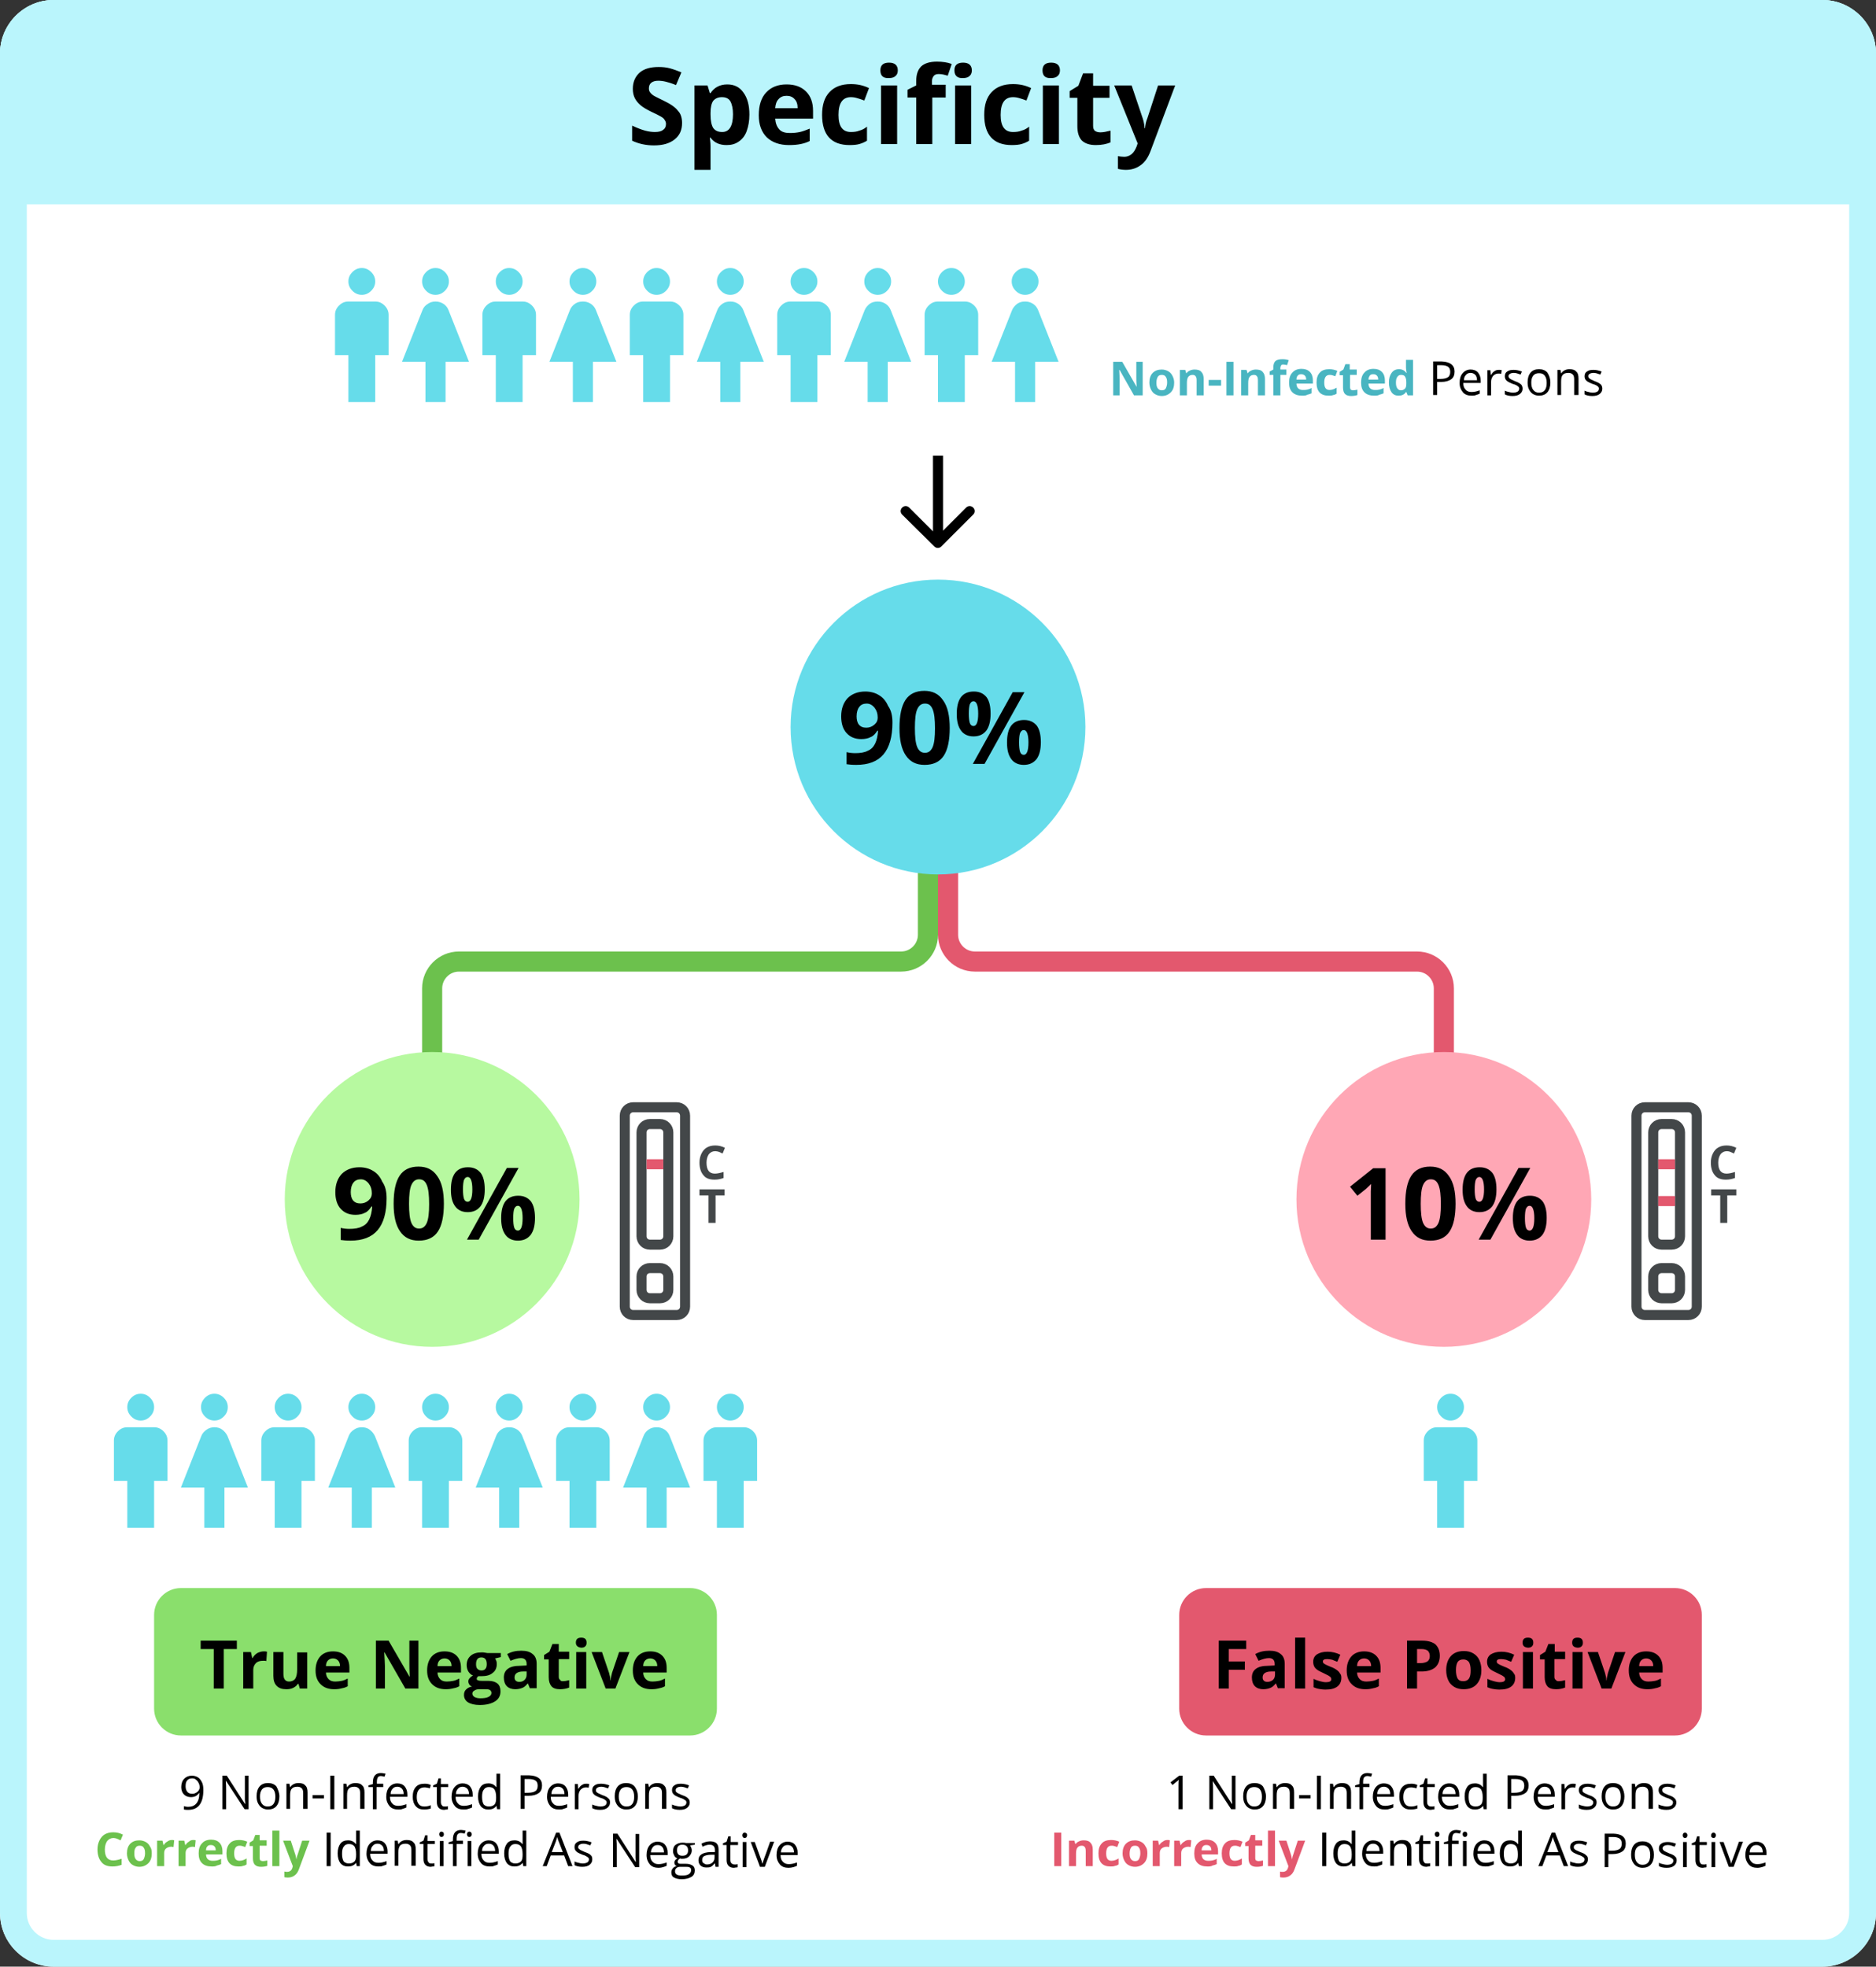
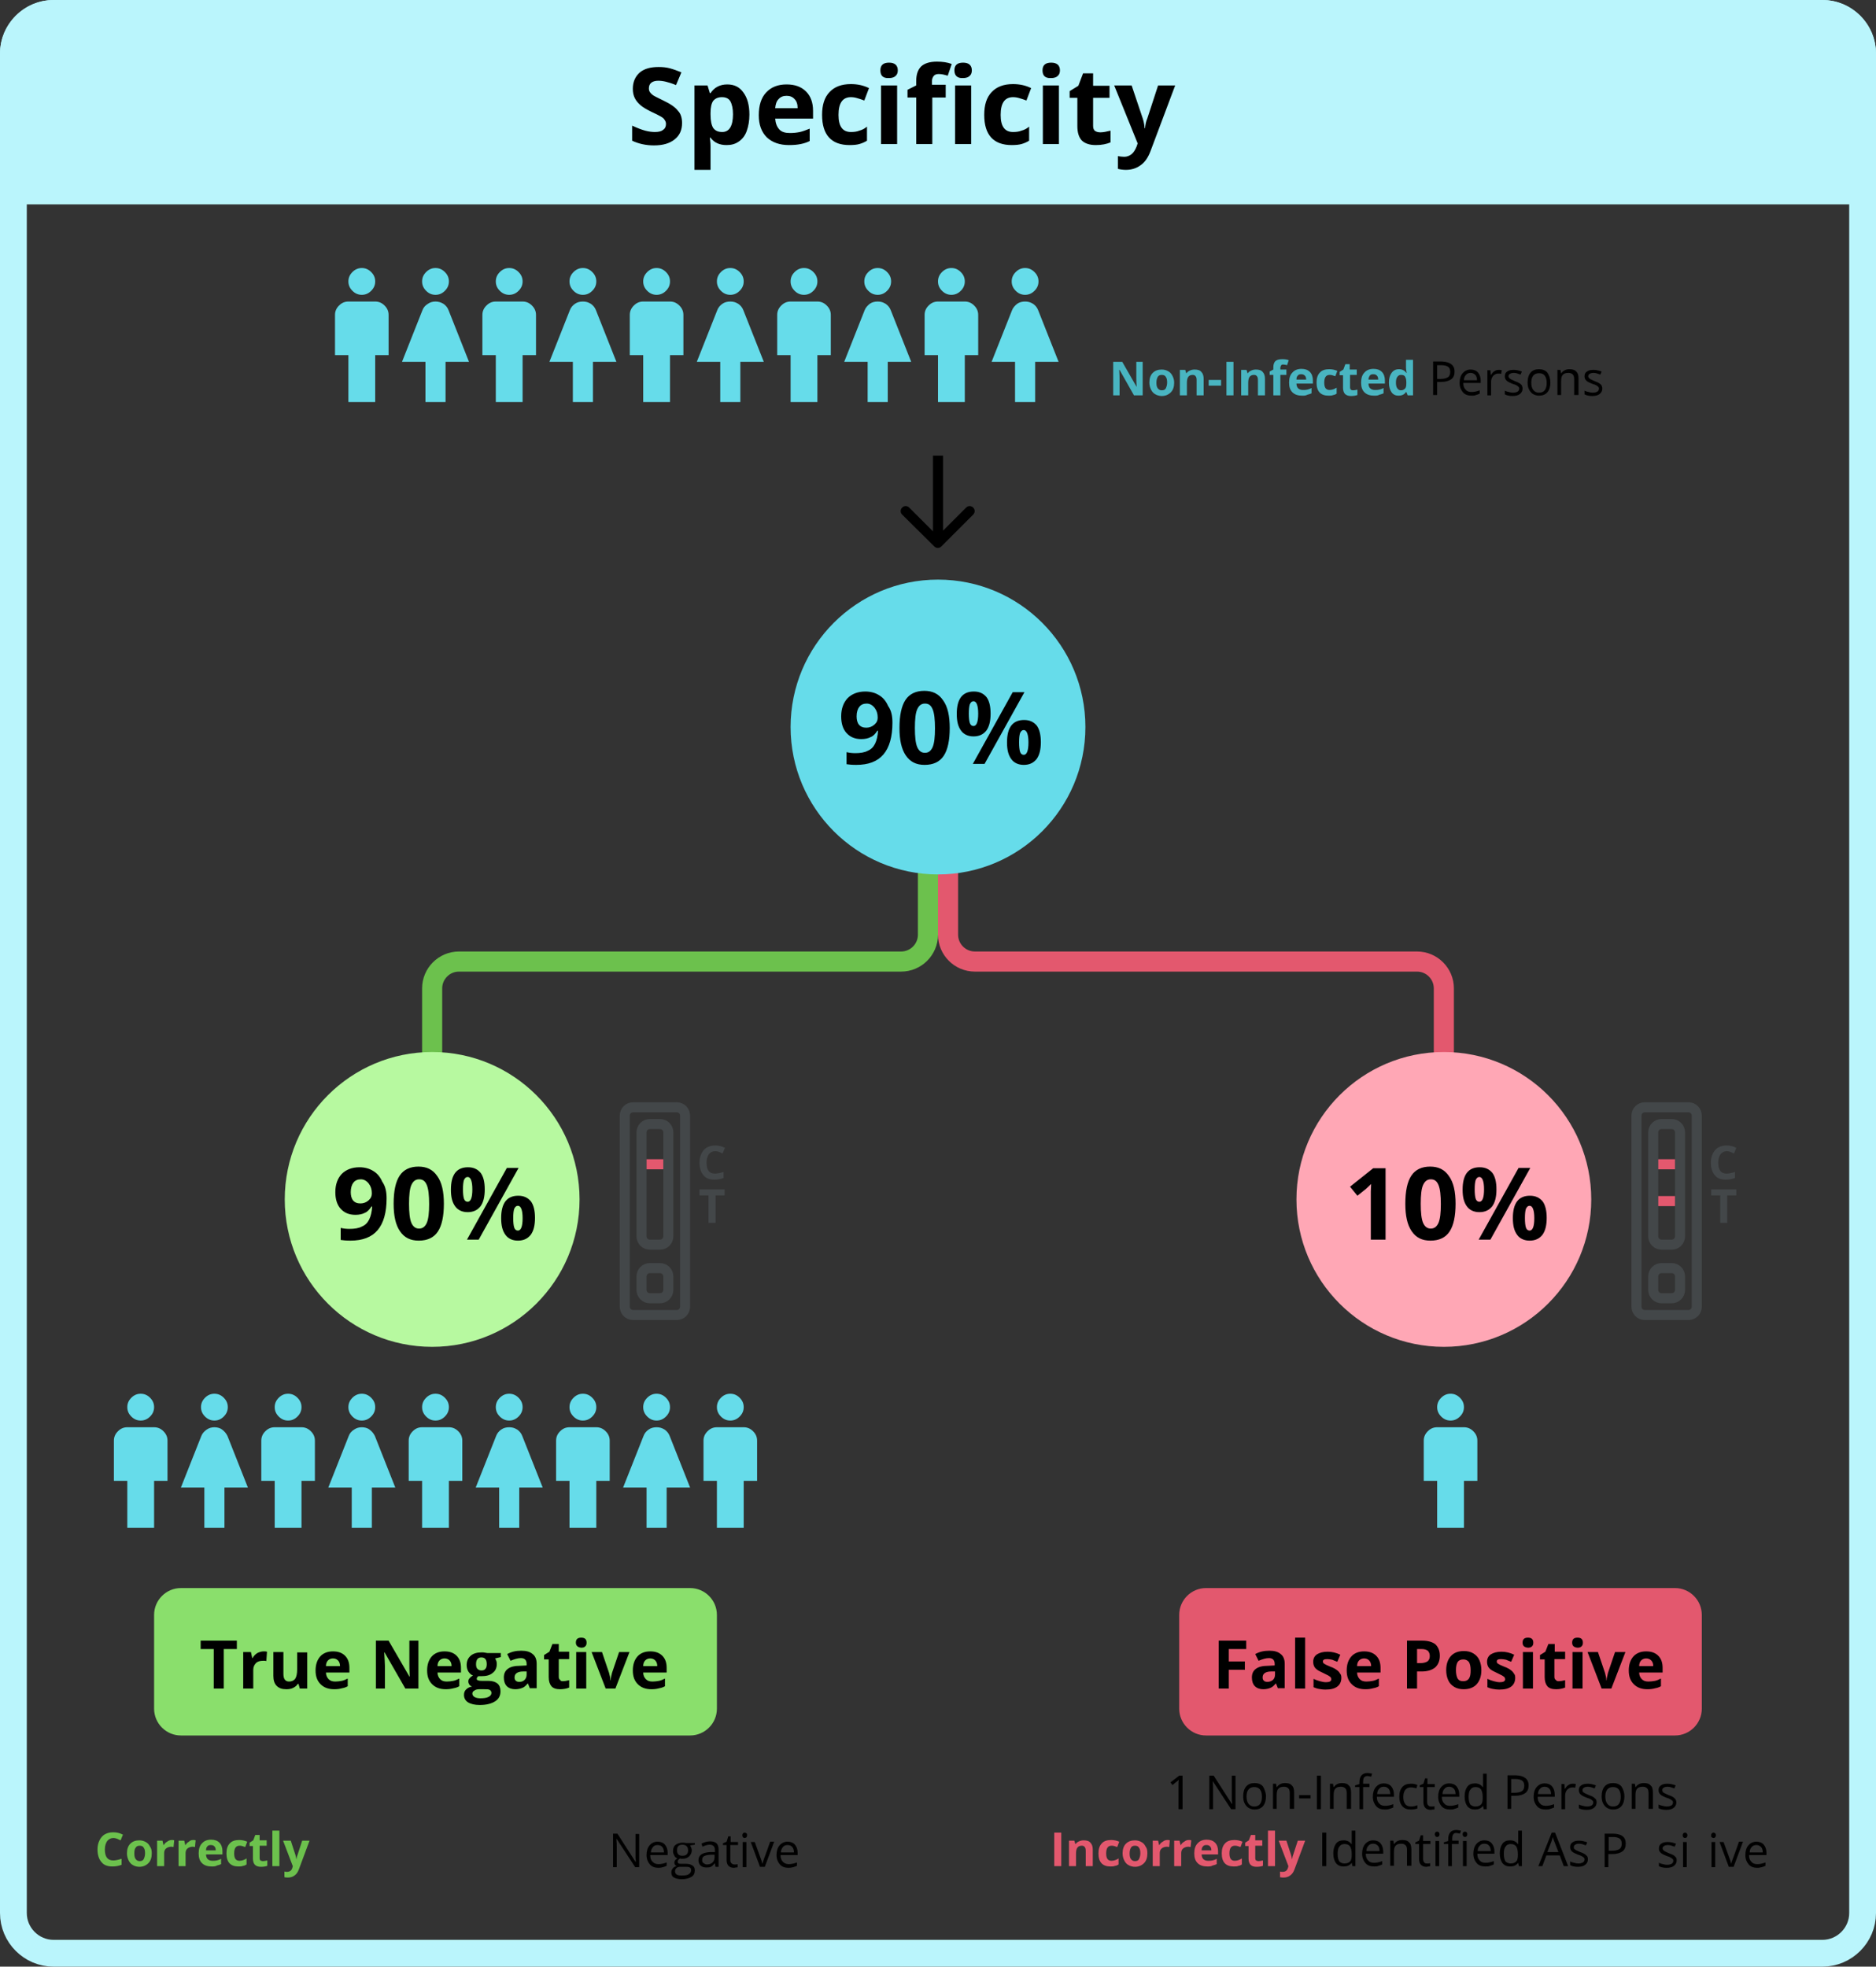
<svg xmlns="http://www.w3.org/2000/svg" xmlns:xlink="http://www.w3.org/1999/xlink" version="1.1" id="Layer_1" x="0px" y="0px" viewBox="0 0 560 587" style="enable-background:new 0 0 560 587;" xml:space="preserve">
  <rect x="0" y="0" width="560" height="587" fill="#333333" stroke="none" />
  <style type="text/css">
	.st0{clip-path:url(#SVGID_00000036224227264264413880000003705548347258918323_);}
	.st1{fill:#FFFFFF;}
	.st2{fill:none;stroke:#6CC14D;stroke-width:6;}
	.st3{fill:none;stroke:#E3586E;stroke-width:6;}
	.st4{fill:#BAF5FC;}
	.st5{fill:#66DCEA;}
	.st6{fill:#49B5C1;}
	.st7{fill:#B7F9A0;}
	.st8{fill:#FFA7B5;}
	.st9{fill:#8ADF6C;}
	.st10{fill:#E3586E;}
	.st11{fill:#6CC14D;}
	.st12{fill:none;stroke:#434749;stroke-width:3;}
	.st13{fill:none;stroke:#E3586E;stroke-width:3;}
	.st14{fill:#434749;}
	.st15{fill:none;stroke:#BAF5FC;stroke-width:8;}
</style>
  <g>
    <defs>
      <path id="SVGID_1_" d="M16,0h528c8.8,0,16,7.2,16,16v555c0,8.8-7.2,16-16,16H16c-8.8,0-16-7.2-16-16V16C0,7.2,7.2,0,16,0z" />
    </defs>
    <clipPath id="SVGID_00000040544069341986057530000003135797936487321254_">
      <use xlink:href="#SVGID_1_" style="overflow:visible;" />
    </clipPath>
    <g style="clip-path:url(#SVGID_00000040544069341986057530000003135797936487321254_);">
-       <path class="st1" d="M16,0h528c8.8,0,16,7.2,16,16v555c0,8.8-7.2,16-16,16H16c-8.8,0-16-7.2-16-16V16C0,7.2,7.2,0,16,0z" />
      <path class="st2" d="M277,241v38c0,4.4-3.6,8-8,8H137c-4.4,0-8,3.6-8,8v37.5" />
      <path class="st3" d="M283,241v38c0,4.4,3.6,8,8,8h132c4.4,0,8,3.6,8,8v37.5" />
      <path class="st4" d="M0,8c0-4.4,3.6-8,8-8h544c4.4,0,8,3.6,8,8v53H0V8z" />
      <path class="st5" d="M38,456v-14h-4v-12c0-1.1,0.4-2,1.2-2.8c0.8-0.8,1.7-1.2,2.8-1.2h8c1.1,0,2,0.4,2.8,1.2    c0.8,0.8,1.2,1.7,1.2,2.8v12h-4v14H38z M42,424c-1.1,0-2-0.4-2.8-1.2c-0.8-0.8-1.2-1.7-1.2-2.8s0.4-2,1.2-2.8    c0.8-0.8,1.7-1.2,2.8-1.2s2,0.4,2.8,1.2c0.8,0.8,1.2,1.7,1.2,2.8s-0.4,2-1.2,2.8C44,423.6,43.1,424,42,424z" />
      <path class="st5" d="M61,456v-12h-7l6.1-15.4c0.3-0.8,0.9-1.4,1.6-1.9c0.7-0.5,1.5-0.7,2.3-0.7s1.7,0.2,2.3,0.7    c0.7,0.5,1.2,1.1,1.6,1.9L74,444h-7v12H61z M64,424c-1.1,0-2-0.4-2.8-1.2c-0.8-0.8-1.2-1.7-1.2-2.8s0.4-2,1.2-2.8    c0.8-0.8,1.7-1.2,2.8-1.2s2,0.4,2.8,1.2c0.8,0.8,1.2,1.7,1.2,2.8s-0.4,2-1.2,2.8C66,423.6,65.1,424,64,424z" />
      <path class="st5" d="M82,456v-14h-4v-12c0-1.1,0.4-2,1.2-2.8c0.8-0.8,1.7-1.2,2.8-1.2h8c1.1,0,2,0.4,2.8,1.2    c0.8,0.8,1.2,1.7,1.2,2.8v12h-4v14H82z M86,424c-1.1,0-2-0.4-2.8-1.2c-0.8-0.8-1.2-1.7-1.2-2.8s0.4-2,1.2-2.8    c0.8-0.8,1.7-1.2,2.8-1.2s2,0.4,2.8,1.2c0.8,0.8,1.2,1.7,1.2,2.8s-0.4,2-1.2,2.8C88,423.6,87.1,424,86,424z" />
      <path class="st5" d="M105,456v-12h-7l6.1-15.4c0.3-0.8,0.8-1.4,1.6-1.9c0.7-0.5,1.5-0.7,2.3-0.7s1.7,0.2,2.3,0.7    c0.7,0.5,1.2,1.1,1.6,1.9L118,444h-7v12H105z M108,424c-1.1,0-2-0.4-2.8-1.2c-0.8-0.8-1.2-1.7-1.2-2.8s0.4-2,1.2-2.8    c0.8-0.8,1.7-1.2,2.8-1.2s2,0.4,2.8,1.2c0.8,0.8,1.2,1.7,1.2,2.8s-0.4,2-1.2,2.8C110,423.6,109.1,424,108,424z" />
      <path class="st5" d="M126,456v-14h-4v-12c0-1.1,0.4-2,1.2-2.8c0.8-0.8,1.7-1.2,2.8-1.2h8c1.1,0,2,0.4,2.8,1.2    c0.8,0.8,1.2,1.7,1.2,2.8v12h-4v14H126z M130,424c-1.1,0-2-0.4-2.8-1.2c-0.8-0.8-1.2-1.7-1.2-2.8s0.4-2,1.2-2.8    c0.8-0.8,1.7-1.2,2.8-1.2s2,0.4,2.8,1.2c0.8,0.8,1.2,1.7,1.2,2.8s-0.4,2-1.2,2.8C132,423.6,131.1,424,130,424z" />
      <path class="st5" d="M149,456v-12h-7l6.1-15.4c0.3-0.8,0.8-1.4,1.5-1.9c0.7-0.5,1.5-0.7,2.4-0.7s1.6,0.2,2.4,0.7    c0.7,0.5,1.2,1.1,1.5,1.9L162,444h-7v12H149z M152,424c-1.1,0-2-0.4-2.8-1.2c-0.8-0.8-1.2-1.7-1.2-2.8s0.4-2,1.2-2.8    c0.8-0.8,1.7-1.2,2.8-1.2s2,0.4,2.8,1.2c0.8,0.8,1.2,1.7,1.2,2.8s-0.4,2-1.2,2.8C154,423.6,153.1,424,152,424z" />
      <path class="st5" d="M170,456v-14h-4v-12c0-1.1,0.4-2,1.2-2.8c0.8-0.8,1.7-1.2,2.8-1.2h8c1.1,0,2,0.4,2.8,1.2    c0.8,0.8,1.2,1.7,1.2,2.8v12h-4v14H170z M174,424c-1.1,0-2-0.4-2.8-1.2c-0.8-0.8-1.2-1.7-1.2-2.8s0.4-2,1.2-2.8    c0.8-0.8,1.7-1.2,2.8-1.2s2,0.4,2.8,1.2c0.8,0.8,1.2,1.7,1.2,2.8s-0.4,2-1.2,2.8C176,423.6,175.1,424,174,424z" />
      <path class="st5" d="M193,456v-12h-7l6.1-15.4c0.3-0.8,0.8-1.4,1.5-1.9c0.7-0.5,1.5-0.7,2.4-0.7s1.6,0.2,2.4,0.7    c0.7,0.5,1.2,1.1,1.5,1.9L206,444h-7v12H193z M196,424c-1.1,0-2-0.4-2.8-1.2c-0.8-0.8-1.2-1.7-1.2-2.8s0.4-2,1.2-2.8    c0.8-0.8,1.7-1.2,2.8-1.2s2,0.4,2.8,1.2c0.8,0.8,1.2,1.7,1.2,2.8s-0.4,2-1.2,2.8C198,423.6,197.1,424,196,424z" />
      <path class="st5" d="M214,456v-14h-4v-12c0-1.1,0.4-2,1.2-2.8c0.8-0.8,1.7-1.2,2.8-1.2h8c1.1,0,2,0.4,2.8,1.2    c0.8,0.8,1.2,1.7,1.2,2.8v12h-4v14H214z M218,424c-1.1,0-2-0.4-2.8-1.2c-0.8-0.8-1.2-1.7-1.2-2.8s0.4-2,1.2-2.8    c0.8-0.8,1.7-1.2,2.8-1.2s2,0.4,2.8,1.2c0.8,0.8,1.2,1.7,1.2,2.8s-0.4,2-1.2,2.8C220,423.6,219.1,424,218,424z" />
      <path d="M203.6,36.7c0,2.1-0.7,3.7-2.2,4.9c-1.5,1.2-3.5,1.8-6.2,1.8c-2.4,0-4.6-0.5-6.5-1.4v-4.5c1.5,0.7,2.8,1.2,3.9,1.5    c1.1,0.3,2.1,0.4,2.9,0.4c1.1,0,1.9-0.2,2.4-0.6c0.6-0.4,0.9-1,0.9-1.8c0-0.4-0.1-0.8-0.4-1.2c-0.2-0.4-0.6-0.7-1.1-1    c-0.5-0.3-1.5-0.8-3-1.5c-1.4-0.7-2.4-1.3-3.1-1.9s-1.3-1.3-1.7-2.1c-0.4-0.8-0.6-1.7-0.6-2.8c0-2,0.7-3.6,2-4.8    c1.4-1.2,3.3-1.7,5.7-1.7c1.2,0,2.3,0.1,3.4,0.4c1.1,0.3,2.2,0.7,3.4,1.2l-1.6,3.8c-1.2-0.5-2.2-0.8-3-1c-0.8-0.2-1.6-0.3-2.3-0.3    c-0.9,0-1.6,0.2-2.1,0.6c-0.5,0.4-0.7,1-0.7,1.7c0,0.4,0.1,0.8,0.3,1.1c0.2,0.3,0.5,0.6,0.9,0.9c0.4,0.3,1.5,0.8,3.1,1.6    c2.1,1,3.6,2,4.4,3.1C203.2,33.9,203.6,35.2,203.6,36.7z M216.9,43.3c-2.1,0-3.7-0.7-4.8-2.2h-0.2c0.2,1.5,0.2,2.3,0.2,2.5v7.1    h-4.8V25.5h3.9l0.7,2.3h0.2c1.1-1.7,2.8-2.6,5-2.6c2.1,0,3.7,0.8,4.8,2.4c1.2,1.6,1.8,3.8,1.8,6.6c0,1.9-0.3,3.5-0.8,4.9    c-0.5,1.4-1.3,2.4-2.3,3.1C219.5,43,218.3,43.3,216.9,43.3z M215.5,29c-1.2,0-2,0.4-2.6,1.1c-0.5,0.7-0.8,1.9-0.8,3.6v0.5    c0,1.9,0.3,3.2,0.8,4c0.6,0.8,1.4,1.2,2.7,1.2c2.1,0,3.2-1.8,3.2-5.3c0-1.7-0.3-3-0.8-3.9C217.5,29.4,216.7,29,215.5,29z     M234.8,28.6c-1,0-1.8,0.3-2.4,1c-0.6,0.6-0.9,1.5-1,2.7h6.7c0-1.2-0.3-2.1-0.9-2.7C236.6,28.9,235.8,28.6,234.8,28.6z     M235.5,43.3c-2.8,0-5-0.8-6.6-2.3c-1.6-1.6-2.4-3.8-2.4-6.6c0-2.9,0.7-5.2,2.2-6.8c1.5-1.6,3.5-2.4,6.1-2.4    c2.5,0,4.4,0.7,5.8,2.1c1.4,1.4,2.1,3.3,2.1,5.8v2.3h-11.3c0.1,1.4,0.5,2.4,1.2,3.2s1.8,1.1,3.2,1.1c1.1,0,2-0.1,3-0.3    c0.9-0.2,1.9-0.6,2.9-1v3.7c-0.8,0.4-1.7,0.7-2.7,0.9C238,43.2,236.9,43.3,235.5,43.3z M253.6,43.3c-5.4,0-8.2-3-8.2-9    c0-3,0.7-5.2,2.2-6.8c1.5-1.6,3.6-2.4,6.4-2.4c2,0,3.8,0.4,5.4,1.2l-1.4,3.7c-0.8-0.3-1.4-0.5-2.1-0.7c-0.6-0.2-1.3-0.3-1.9-0.3    c-2.5,0-3.7,1.8-3.7,5.3c0,3.4,1.2,5.1,3.7,5.1c0.9,0,1.8-0.1,2.5-0.4c0.8-0.2,1.6-0.6,2.3-1.2V42c-0.8,0.5-1.6,0.8-2.3,1    C255.8,43.2,254.8,43.3,253.6,43.3z M262.8,21c0-1.6,0.9-2.3,2.6-2.3c1.7,0,2.6,0.8,2.6,2.3c0,0.7-0.2,1.3-0.7,1.7    c-0.4,0.4-1.1,0.6-1.9,0.6C263.6,23.4,262.8,22.6,262.8,21z M267.7,43H263V25.5h4.8V43z M282.4,29.1h-4.1V43h-4.8V29.1h-2.6v-2.3    l2.6-1.3v-1.3c0-2,0.5-3.4,1.5-4.4c1-0.9,2.5-1.4,4.7-1.4c1.6,0,3.1,0.2,4.4,0.7l-1.2,3.5c-1-0.3-1.8-0.5-2.7-0.5    c-0.7,0-1.2,0.2-1.5,0.6c-0.3,0.4-0.5,0.9-0.5,1.5v1.1h4.1V29.1z M284.9,21c0-1.6,0.9-2.3,2.6-2.3s2.6,0.8,2.6,2.3    c0,0.7-0.2,1.3-0.7,1.7c-0.4,0.4-1.1,0.6-1.9,0.6C285.8,23.4,284.9,22.6,284.9,21z M289.9,43h-4.8V25.5h4.8V43z M302,43.3    c-5.4,0-8.2-3-8.2-9c0-3,0.7-5.2,2.2-6.8c1.5-1.6,3.6-2.4,6.4-2.4c2,0,3.8,0.4,5.4,1.2l-1.4,3.7c-0.8-0.3-1.4-0.5-2.1-0.7    c-0.6-0.2-1.3-0.3-1.9-0.3c-2.5,0-3.7,1.8-3.7,5.3c0,3.4,1.2,5.1,3.7,5.1c0.9,0,1.8-0.1,2.5-0.4c0.8-0.2,1.6-0.6,2.3-1.2V42    c-0.8,0.5-1.6,0.8-2.3,1C304.2,43.2,303.2,43.3,302,43.3z M311.2,21c0-1.6,0.9-2.3,2.6-2.3c1.7,0,2.6,0.8,2.6,2.3    c0,0.7-0.2,1.3-0.7,1.7c-0.4,0.4-1.1,0.6-1.9,0.6C312,23.4,311.2,22.6,311.2,21z M316.1,43h-4.8V25.5h4.8V43z M328.5,39.5    c0.8,0,1.8-0.2,3-0.5v3.5c-1.2,0.5-2.6,0.8-4.4,0.8c-1.9,0-3.3-0.5-4.2-1.4c-0.9-1-1.3-2.4-1.3-4.3v-8.4h-2.3v-2l2.6-1.6l1.4-3.7    h3v3.7h4.9v3.6h-4.9v8.4c0,0.7,0.2,1.2,0.6,1.5C327.4,39.4,327.9,39.5,328.5,39.5z M332.6,25.5h5.2l3.3,9.8c0.3,0.9,0.5,1.9,0.6,3    h0.1c0.1-1.1,0.3-2.1,0.7-3l3.2-9.8h5.1l-7.4,19.7c-0.7,1.8-1.6,3.2-2.9,4.1c-1.2,0.9-2.7,1.4-4.4,1.4c-0.8,0-1.6-0.1-2.4-0.3    v-3.8c0.6,0.1,1.2,0.2,1.9,0.2c0.8,0,1.6-0.3,2.2-0.8c0.6-0.5,1.1-1.3,1.5-2.3l0.3-0.9L332.6,25.5z" />
      <path class="st6" d="M341.2,118h-2.7l-4.3-7.6h-0.1c0.1,1.3,0.1,2.3,0.1,2.9v4.7h-1.9v-10h2.7l4.3,7.5h0c-0.1-1.3-0.1-2.2-0.1-2.8    V108h1.9V118z M345.2,114.2c0,0.8,0.1,1.3,0.4,1.7c0.3,0.4,0.7,0.6,1.2,0.6c0.6,0,1-0.2,1.2-0.6c0.2-0.4,0.4-1,0.4-1.7    c0-0.8-0.1-1.3-0.4-1.7c-0.2-0.4-0.6-0.6-1.2-0.6c-0.6,0-1,0.2-1.2,0.6C345.4,112.8,345.2,113.4,345.2,114.2z M350.5,114.2    c0,1.2-0.3,2.2-1,2.9c-0.7,0.7-1.6,1.1-2.7,1.1c-0.7,0-1.4-0.2-1.9-0.5c-0.6-0.3-1-0.8-1.3-1.4c-0.3-0.6-0.5-1.3-0.5-2.1    c0-1.2,0.3-2.2,1-2.9c0.7-0.7,1.6-1,2.7-1c0.7,0,1.4,0.2,1.9,0.5c0.6,0.3,1,0.8,1.3,1.4S350.5,113.4,350.5,114.2z M359.3,118h-2.1    v-4.5c0-0.6-0.1-1-0.3-1.2c-0.2-0.3-0.5-0.4-0.9-0.4c-0.6,0-1,0.2-1.3,0.6c-0.3,0.4-0.4,1-0.4,1.9v3.6h-2.1v-7.6h1.6l0.3,1h0.1    c0.2-0.4,0.6-0.6,1-0.8c0.4-0.2,0.9-0.3,1.4-0.3c0.9,0,1.6,0.2,2,0.7c0.5,0.5,0.7,1.2,0.7,2.1V118z M360.8,115.1v-1.7h3.7v1.7    H360.8z M366.1,118v-10h2.1v10H366.1z M377.6,118h-2.1v-4.5c0-0.6-0.1-1-0.3-1.2c-0.2-0.3-0.5-0.4-0.9-0.4c-0.6,0-1,0.2-1.3,0.6    c-0.3,0.4-0.4,1-0.4,1.9v3.6h-2.1v-7.6h1.6l0.3,1h0.1c0.2-0.4,0.6-0.6,1-0.8c0.4-0.2,0.9-0.3,1.4-0.3c0.9,0,1.6,0.2,2,0.7    c0.5,0.5,0.7,1.2,0.7,2.1V118z M384,111.9h-1.8v6.1h-2.1v-6.1H379v-1l1.1-0.6v-0.6c0-0.9,0.2-1.5,0.6-1.9c0.4-0.4,1.1-0.6,2.1-0.6    c0.7,0,1.4,0.1,1.9,0.3l-0.5,1.5c-0.4-0.1-0.8-0.2-1.2-0.2c-0.3,0-0.5,0.1-0.6,0.3c-0.1,0.2-0.2,0.4-0.2,0.7v0.5h1.8V111.9z     M388.4,111.7c-0.4,0-0.8,0.1-1,0.4c-0.3,0.3-0.4,0.7-0.4,1.2h2.9c0-0.5-0.1-0.9-0.4-1.2C389.2,111.8,388.8,111.7,388.4,111.7z     M388.7,118.1c-1.2,0-2.2-0.3-2.9-1c-0.7-0.7-1-1.6-1-2.9c0-1.3,0.3-2.3,1-3c0.6-0.7,1.5-1.1,2.7-1.1c1.1,0,1.9,0.3,2.5,0.9    c0.6,0.6,0.9,1.5,0.9,2.5v1h-4.9c0,0.6,0.2,1.1,0.5,1.4c0.3,0.3,0.8,0.5,1.4,0.5c0.5,0,0.9,0,1.3-0.1c0.4-0.1,0.8-0.2,1.3-0.5v1.6    c-0.4,0.2-0.8,0.3-1.2,0.4C389.8,118.1,389.3,118.1,388.7,118.1z M396.6,118.1c-2.4,0-3.6-1.3-3.6-3.9c0-1.3,0.3-2.3,1-3    c0.6-0.7,1.6-1,2.8-1c0.9,0,1.7,0.2,2.4,0.5l-0.6,1.6c-0.3-0.1-0.6-0.2-0.9-0.3c-0.3-0.1-0.6-0.1-0.8-0.1c-1.1,0-1.6,0.8-1.6,2.3    c0,1.5,0.5,2.2,1.6,2.2c0.4,0,0.8-0.1,1.1-0.2c0.3-0.1,0.7-0.3,1-0.5v1.8c-0.3,0.2-0.7,0.4-1,0.4    C397.6,118.1,397.1,118.1,396.6,118.1z M403.9,116.5c0.4,0,0.8-0.1,1.3-0.2v1.6c-0.5,0.2-1.2,0.3-1.9,0.3c-0.8,0-1.4-0.2-1.8-0.6    c-0.4-0.4-0.6-1.1-0.6-1.9v-3.7h-1V111l1.1-0.7l0.6-1.6h1.3v1.6h2.1v1.6H403v3.7c0,0.3,0.1,0.5,0.2,0.7    C403.4,116.4,403.6,116.5,403.9,116.5z M409.9,111.7c-0.4,0-0.8,0.1-1,0.4c-0.2,0.3-0.4,0.7-0.4,1.2h2.9c0-0.5-0.1-0.9-0.4-1.2    C410.7,111.8,410.4,111.7,409.9,111.7z M410.2,118.1c-1.2,0-2.2-0.3-2.9-1c-0.7-0.7-1-1.6-1-2.9c0-1.3,0.3-2.3,1-3    c0.6-0.7,1.5-1.1,2.7-1.1c1.1,0,1.9,0.3,2.5,0.9c0.6,0.6,0.9,1.5,0.9,2.5v1h-4.9c0,0.6,0.2,1.1,0.5,1.4s0.8,0.5,1.4,0.5    c0.5,0,0.9,0,1.3-0.1c0.4-0.1,0.8-0.2,1.3-0.5v1.6c-0.4,0.2-0.8,0.3-1.2,0.4C411.3,118.1,410.8,118.1,410.2,118.1z M417.5,118.1    c-0.9,0-1.6-0.3-2.1-1c-0.5-0.7-0.8-1.7-0.8-2.9c0-1.3,0.3-2.2,0.8-2.9c0.5-0.7,1.2-1.1,2.2-1.1c1,0,1.7,0.4,2.2,1.1h0.1    c-0.1-0.6-0.2-1.1-0.2-1.5v-2.4h2.1V118h-1.6l-0.4-1h-0.1C419.2,117.8,418.4,118.1,417.5,118.1z M418.2,116.5    c0.5,0,0.9-0.2,1.2-0.5c0.3-0.3,0.4-0.8,0.4-1.6v-0.2c0-0.8-0.1-1.4-0.4-1.8c-0.2-0.4-0.7-0.5-1.2-0.5c-0.5,0-0.8,0.2-1.1,0.6    c-0.3,0.4-0.4,1-0.4,1.7s0.1,1.3,0.4,1.7C417.4,116.3,417.7,116.5,418.2,116.5z" />
      <path d="M434.2,110.9c0,1-0.3,1.8-1,2.3c-0.7,0.5-1.7,0.8-3,0.8H429v3.9h-1.2v-10h2.6C432.9,108,434.2,109,434.2,110.9z     M429,113.1h1c1,0,1.8-0.2,2.2-0.5c0.5-0.3,0.7-0.9,0.7-1.6c0-0.7-0.2-1.2-0.6-1.5c-0.4-0.3-1.1-0.5-2-0.5H429V113.1z     M439.3,118.1c-1.1,0-2-0.3-2.6-1c-0.6-0.7-1-1.6-1-2.8c0-1.2,0.3-2.2,0.9-2.9c0.6-0.7,1.4-1.1,2.4-1.1c0.9,0,1.7,0.3,2.2,0.9    c0.5,0.6,0.8,1.4,0.8,2.4v0.7h-5.2c0,0.9,0.2,1.5,0.7,2c0.4,0.5,1,0.7,1.8,0.7c0.8,0,1.6-0.2,2.4-0.5v1c-0.4,0.2-0.8,0.3-1.1,0.4    C440.2,118.1,439.8,118.1,439.3,118.1z M439,111.3c-0.6,0-1.1,0.2-1.4,0.6c-0.4,0.4-0.6,0.9-0.6,1.6h3.9c0-0.7-0.2-1.3-0.5-1.6    C440,111.5,439.5,111.3,439,111.3z M447.4,110.4c0.3,0,0.6,0,0.9,0.1l-0.2,1.1c-0.3-0.1-0.6-0.1-0.8-0.1c-0.6,0-1.1,0.2-1.6,0.7    c-0.4,0.5-0.6,1.1-0.6,1.8v4H444v-7.5h0.9l0.1,1.4h0.1c0.3-0.5,0.6-0.9,1-1.1C446.5,110.5,446.9,110.4,447.4,110.4z M454.5,116    c0,0.7-0.3,1.2-0.8,1.6c-0.5,0.4-1.2,0.6-2.2,0.6c-1,0-1.8-0.2-2.3-0.5v-1.1c0.4,0.2,0.7,0.3,1.2,0.4c0.4,0.1,0.8,0.2,1.2,0.2    c0.6,0,1-0.1,1.4-0.3c0.3-0.2,0.5-0.5,0.5-0.9c0-0.3-0.1-0.5-0.4-0.7c-0.2-0.2-0.7-0.5-1.5-0.7c-0.7-0.3-1.2-0.5-1.5-0.7    c-0.3-0.2-0.5-0.4-0.7-0.7c-0.1-0.2-0.2-0.5-0.2-0.9c0-0.6,0.2-1.1,0.7-1.4c0.5-0.4,1.2-0.5,2-0.5c0.8,0,1.6,0.2,2.4,0.5l-0.4,0.9    c-0.8-0.3-1.4-0.5-2-0.5c-0.5,0-0.9,0.1-1.2,0.3c-0.3,0.2-0.4,0.4-0.4,0.7c0,0.2,0.1,0.4,0.2,0.5c0.1,0.1,0.3,0.3,0.5,0.4    c0.2,0.1,0.7,0.3,1.3,0.6c0.9,0.3,1.5,0.7,1.8,1C454.3,115,454.5,115.5,454.5,116z M462.8,114.2c0,1.2-0.3,2.2-0.9,2.9    c-0.6,0.7-1.5,1-2.5,1c-0.7,0-1.3-0.2-1.8-0.5c-0.5-0.3-0.9-0.8-1.2-1.4c-0.3-0.6-0.4-1.3-0.4-2.1c0-1.2,0.3-2.2,0.9-2.9    c0.6-0.7,1.5-1,2.5-1c1,0,1.9,0.3,2.5,1C462.5,112.1,462.8,113.1,462.8,114.2z M457.1,114.2c0,1,0.2,1.7,0.6,2.2    c0.4,0.5,0.9,0.8,1.7,0.8c0.7,0,1.3-0.2,1.7-0.7c0.4-0.5,0.6-1.2,0.6-2.2c0-1-0.2-1.7-0.6-2.2c-0.4-0.5-0.9-0.7-1.7-0.7    c-0.7,0-1.3,0.2-1.7,0.7C457.3,112.6,457.1,113.3,457.1,114.2z M469.9,118v-4.8c0-0.6-0.1-1.1-0.4-1.4c-0.3-0.3-0.7-0.5-1.3-0.5    c-0.8,0-1.4,0.2-1.7,0.6c-0.4,0.4-0.5,1.1-0.5,2.1v3.9h-1.1v-7.5h0.9l0.2,1h0.1c0.2-0.4,0.6-0.7,1-0.9c0.4-0.2,0.9-0.3,1.4-0.3    c0.9,0,1.6,0.2,2,0.7c0.5,0.4,0.7,1.1,0.7,2.1v4.9H469.9z M478.3,116c0,0.7-0.3,1.2-0.8,1.6c-0.5,0.4-1.2,0.6-2.2,0.6    c-1,0-1.8-0.2-2.3-0.5v-1.1c0.4,0.2,0.7,0.3,1.2,0.4c0.4,0.1,0.8,0.2,1.2,0.2c0.6,0,1-0.1,1.4-0.3c0.3-0.2,0.5-0.5,0.5-0.9    c0-0.3-0.1-0.5-0.4-0.7c-0.2-0.2-0.7-0.5-1.5-0.7c-0.7-0.3-1.2-0.5-1.5-0.7c-0.3-0.2-0.5-0.4-0.7-0.7c-0.1-0.2-0.2-0.5-0.2-0.9    c0-0.6,0.2-1.1,0.7-1.4c0.5-0.4,1.2-0.5,2-0.5c0.8,0,1.6,0.2,2.4,0.5l-0.4,0.9c-0.8-0.3-1.4-0.5-2-0.5c-0.5,0-0.9,0.1-1.2,0.3    c-0.3,0.2-0.4,0.4-0.4,0.7c0,0.2,0.1,0.4,0.2,0.5c0.1,0.1,0.3,0.3,0.5,0.4c0.2,0.1,0.7,0.3,1.3,0.6c0.9,0.3,1.5,0.7,1.8,1    C478.1,115,478.3,115.5,478.3,116z" />
      <circle class="st5" cx="280" cy="217" r="44" />
      <circle class="st7" cx="129" cy="358" r="44" />
      <circle class="st8" cx="431" cy="358" r="44" />
      <path d="M115.4,357.7c0,4.2-0.9,7.4-2.7,9.5s-4.5,3.1-8.1,3.1c-1.3,0-2.2-0.1-2.9-0.2v-3.6c0.8,0.2,1.7,0.3,2.6,0.3    c1.5,0,2.8-0.2,3.7-0.7c1-0.4,1.7-1.1,2.2-2.1c0.5-1,0.8-2.3,0.9-3.9h-0.2c-0.6,0.9-1.2,1.6-2,1.9c-0.7,0.4-1.7,0.6-2.8,0.6    c-1.9,0-3.3-0.6-4.4-1.8c-1.1-1.2-1.6-2.9-1.6-5c0-2.3,0.7-4.1,1.9-5.4c1.3-1.3,3.1-2,5.3-2c1.6,0,3,0.4,4.1,1.1    c1.2,0.7,2.1,1.8,2.7,3.2C115.1,354.1,115.4,355.8,115.4,357.7z M107.7,352c-0.9,0-1.7,0.3-2.2,1c-0.5,0.6-0.8,1.6-0.8,2.8    c0,1,0.2,1.9,0.7,2.5c0.5,0.6,1.2,0.9,2.2,0.9c0.9,0,1.7-0.3,2.4-0.9c0.7-0.6,1-1.3,1-2.1c0-1.2-0.3-2.1-0.9-2.9    C109.4,352.4,108.6,352,107.7,352z M132.5,359.3c0,3.7-0.6,6.5-1.8,8.3c-1.2,1.8-3.1,2.7-5.7,2.7c-2.5,0-4.3-0.9-5.6-2.8    c-1.3-1.9-1.9-4.6-1.9-8.2c0-3.8,0.6-6.6,1.8-8.4c1.2-1.8,3.1-2.7,5.6-2.7c2.5,0,4.3,0.9,5.6,2.8    C131.9,352.9,132.5,355.7,132.5,359.3z M122.1,359.3c0,2.6,0.2,4.5,0.7,5.7c0.5,1.1,1.2,1.7,2.3,1.7c1.1,0,1.8-0.6,2.3-1.7    c0.5-1.2,0.7-3,0.7-5.6c0-2.6-0.2-4.5-0.7-5.7c-0.5-1.2-1.2-1.7-2.3-1.7c-1.1,0-1.8,0.6-2.3,1.7    C122.3,354.8,122.1,356.7,122.1,359.3z M138.2,355c0,1.2,0.1,2.2,0.3,2.8c0.2,0.6,0.6,0.9,1.1,0.9c0.9,0,1.4-1.2,1.4-3.7    c0-2.4-0.5-3.7-1.4-3.7c-0.5,0-0.8,0.3-1.1,0.9C138.3,352.8,138.2,353.8,138.2,355z M144.7,355c0,2.2-0.4,3.9-1.3,5.1    c-0.9,1.1-2.1,1.7-3.8,1.7c-1.6,0-2.9-0.6-3.7-1.7c-0.9-1.2-1.3-2.8-1.3-5c0-4.5,1.7-6.7,5.1-6.7c1.7,0,2.9,0.6,3.8,1.7    C144.3,351.2,144.7,352.8,144.7,355z M154.8,348.6L142.9,370h-3.5l11.9-21.4H154.8z M153.2,363.6c0,1.2,0.1,2.2,0.3,2.8    c0.2,0.6,0.6,0.9,1.1,0.9c0.9,0,1.4-1.2,1.4-3.7c0-2.4-0.5-3.7-1.4-3.7c-0.5,0-0.8,0.3-1.1,0.9    C153.3,361.4,153.2,362.3,153.2,363.6z M159.7,363.5c0,2.2-0.4,3.9-1.3,5.1c-0.9,1.1-2.1,1.7-3.8,1.7c-1.6,0-2.9-0.6-3.7-1.7    c-0.9-1.2-1.3-2.8-1.3-5c0-4.5,1.7-6.7,5.1-6.7c1.7,0,2.9,0.6,3.8,1.7C159.3,359.7,159.7,361.4,159.7,363.5z" />
      <path class="st9" d="M54,474h152c4.4,0,8,3.6,8,8v28c0,4.4-3.6,8-8,8H54c-4.4,0-8-3.6-8-8v-28C46,477.6,49.6,474,54,474z" />
      <path d="M66.8,504h-3v-11.8h-3.9v-2.5h10.8v2.5h-3.9V504z M78.7,492.9c0.4,0,0.7,0,1,0.1l-0.2,2.8c-0.2-0.1-0.5-0.1-0.9-0.1    c-1,0-1.7,0.2-2.2,0.7c-0.5,0.5-0.8,1.2-0.8,2v5.6h-3v-10.9h2.3l0.4,1.8h0.1c0.3-0.6,0.8-1.1,1.4-1.5    C77.4,493.1,78.1,492.9,78.7,492.9z M89.5,504l-0.4-1.4h-0.2c-0.3,0.5-0.8,0.9-1.4,1.2c-0.6,0.3-1.3,0.4-2,0.4    c-1.3,0-2.2-0.3-2.9-1c-0.7-0.7-1-1.7-1-3v-7.1h3v6.4c0,0.8,0.1,1.4,0.4,1.8c0.3,0.4,0.7,0.6,1.3,0.6c0.8,0,1.4-0.3,1.8-0.8    c0.4-0.6,0.6-1.5,0.6-2.8v-5.1h3V504H89.5z M99.4,495c-0.6,0-1.1,0.2-1.5,0.6c-0.4,0.4-0.6,1-0.6,1.7h4.2c0-0.7-0.2-1.3-0.6-1.7    C100.5,495.2,100,495,99.4,495z M99.8,504.2c-1.8,0-3.1-0.5-4.1-1.5s-1.5-2.3-1.5-4.1c0-1.8,0.5-3.2,1.4-4.2    c0.9-1,2.2-1.5,3.8-1.5c1.5,0,2.7,0.4,3.6,1.3c0.9,0.9,1.3,2.1,1.3,3.6v1.4h-7c0,0.8,0.3,1.5,0.8,2c0.5,0.5,1.1,0.7,2,0.7    c0.7,0,1.3-0.1,1.9-0.2c0.6-0.1,1.2-0.4,1.8-0.7v2.3c-0.5,0.3-1.1,0.5-1.7,0.6C101.4,504.1,100.7,504.2,99.8,504.2z M124.8,504    h-3.8l-6.2-10.8h-0.1c0.1,1.9,0.2,3.3,0.2,4.1v6.7h-2.7v-14.3h3.8l6.2,10.7h0.1c-0.1-1.9-0.1-3.2-0.1-3.9v-6.8h2.7V504z     M132.7,495c-0.6,0-1.1,0.2-1.5,0.6c-0.4,0.4-0.6,1-0.6,1.7h4.2c0-0.7-0.2-1.3-0.6-1.7C133.8,495.2,133.3,495,132.7,495z     M133.1,504.2c-1.8,0-3.1-0.5-4.1-1.5c-1-1-1.5-2.3-1.5-4.1c0-1.8,0.5-3.2,1.4-4.2c0.9-1,2.2-1.5,3.8-1.5c1.5,0,2.7,0.4,3.6,1.3    c0.9,0.9,1.3,2.1,1.3,3.6v1.4h-7c0,0.8,0.3,1.5,0.8,2c0.5,0.5,1.1,0.7,2,0.7c0.7,0,1.3-0.1,1.9-0.2c0.6-0.1,1.2-0.4,1.8-0.7v2.3    c-0.5,0.3-1.1,0.5-1.7,0.6C134.7,504.1,133.9,504.2,133.1,504.2z M149.5,493.1v1.5l-1.7,0.4c0.3,0.5,0.5,1,0.5,1.6    c0,1.2-0.4,2.1-1.2,2.7c-0.8,0.7-1.9,1-3.4,1l-0.5,0l-0.4,0c-0.3,0.2-0.5,0.5-0.5,0.8c0,0.4,0.5,0.6,1.6,0.6h1.9    c1.2,0,2.1,0.3,2.7,0.8c0.6,0.5,0.9,1.3,0.9,2.3c0,1.3-0.5,2.3-1.6,3c-1.1,0.7-2.6,1.1-4.6,1.1c-1.5,0-2.7-0.3-3.5-0.8    c-0.8-0.5-1.2-1.3-1.2-2.2c0-0.7,0.2-1.2,0.6-1.6c0.4-0.4,1-0.8,1.8-0.9c-0.3-0.1-0.6-0.3-0.8-0.6c-0.2-0.3-0.3-0.6-0.3-0.9    c0-0.4,0.1-0.8,0.4-1c0.2-0.3,0.6-0.6,1-0.8c-0.6-0.2-1-0.6-1.4-1.2c-0.3-0.5-0.5-1.2-0.5-1.9c0-1.2,0.4-2.1,1.2-2.8    c0.8-0.7,1.9-1,3.3-1c0.3,0,0.7,0,1.1,0.1c0.4,0.1,0.7,0.1,0.8,0.1H149.5z M141,505.5c0,0.4,0.2,0.7,0.6,1    c0.4,0.2,0.9,0.4,1.7,0.4c1.1,0,1.9-0.1,2.5-0.4c0.6-0.3,0.9-0.7,0.9-1.2c0-0.4-0.2-0.7-0.5-0.9s-0.9-0.2-1.7-0.2H143    c-0.5,0-1,0.1-1.4,0.4C141.2,504.8,141,505.1,141,505.5z M142.1,496.7c0,0.6,0.1,1.1,0.4,1.4c0.3,0.3,0.7,0.5,1.2,0.5    c0.6,0,1-0.2,1.2-0.5c0.3-0.3,0.4-0.8,0.4-1.4c0-1.3-0.5-2-1.6-2C142.7,494.7,142.1,495.3,142.1,496.7z M158.2,504l-0.6-1.5h-0.1    c-0.5,0.6-1,1.1-1.6,1.3c-0.5,0.2-1.2,0.4-2.1,0.4c-1,0-1.9-0.3-2.5-0.9c-0.6-0.6-0.9-1.5-0.9-2.6c0-1.2,0.4-2,1.2-2.6    c0.8-0.6,2-0.9,3.7-0.9l1.9-0.1v-0.5c0-1.1-0.6-1.7-1.7-1.7c-0.9,0-1.9,0.3-3.1,0.8l-1-2c1.3-0.7,2.6-1,4.2-1c1.5,0,2.6,0.3,3.4,1    c0.8,0.6,1.2,1.6,1.2,2.9v7.3H158.2z M157.3,498.9l-1.2,0c-0.9,0-1.5,0.2-1.9,0.5c-0.4,0.3-0.6,0.7-0.6,1.3c0,0.8,0.5,1.3,1.4,1.3    c0.7,0,1.2-0.2,1.6-0.6c0.4-0.4,0.6-0.9,0.6-1.6V498.9z M168,501.8c0.5,0,1.1-0.1,1.9-0.3v2.2c-0.7,0.3-1.7,0.5-2.7,0.5    c-1.2,0-2.1-0.3-2.6-0.9c-0.5-0.6-0.8-1.5-0.8-2.7v-5.3h-1.4v-1.3l1.6-1l0.9-2.3h1.9v2.3h3.1v2.2h-3.1v5.3c0,0.4,0.1,0.7,0.4,0.9    C167.3,501.7,167.6,501.8,168,501.8z M171.9,490.3c0-1,0.5-1.5,1.6-1.5c1.1,0,1.6,0.5,1.6,1.5c0,0.5-0.1,0.8-0.4,1.1    c-0.3,0.3-0.7,0.4-1.2,0.4C172.5,491.7,171.9,491.2,171.9,490.3z M175,504h-3v-10.9h3V504z M180.8,504l-4.2-10.9h3.1l2.1,6.2    c0.2,0.8,0.4,1.5,0.4,2.2h0.1c0-0.6,0.2-1.4,0.4-2.2l2.1-6.2h3.1l-4.2,10.9H180.8z M194.1,495c-0.6,0-1.1,0.2-1.5,0.6    c-0.4,0.4-0.6,1-0.6,1.7h4.2c0-0.7-0.2-1.3-0.6-1.7C195.2,495.2,194.7,495,194.1,495z M194.5,504.2c-1.8,0-3.1-0.5-4.1-1.5    c-1-1-1.5-2.3-1.5-4.1c0-1.8,0.5-3.2,1.4-4.2c0.9-1,2.2-1.5,3.8-1.5c1.5,0,2.7,0.4,3.6,1.3c0.9,0.9,1.3,2.1,1.3,3.6v1.4h-7    c0,0.8,0.3,1.5,0.8,2c0.5,0.5,1.1,0.7,2,0.7c0.7,0,1.3-0.1,1.9-0.2c0.6-0.1,1.2-0.4,1.8-0.7v2.3c-0.5,0.3-1.1,0.5-1.7,0.6    C196.1,504.1,195.4,504.2,194.5,504.2z" />
      <path class="st10" d="M360,474h140c4.4,0,8,3.6,8,8v28c0,4.4-3.6,8-8,8H360c-4.4,0-8-3.6-8-8v-28C352,477.6,355.6,474,360,474z" />
      <path d="M366.8,504h-3v-14.3h8.2v2.5h-5.2v3.7h4.8v2.5h-4.8V504z M381.5,504l-0.6-1.5h-0.1c-0.5,0.6-1,1.1-1.6,1.3    c-0.5,0.2-1.2,0.4-2.1,0.4c-1,0-1.9-0.3-2.5-0.9c-0.6-0.6-0.9-1.5-0.9-2.6c0-1.2,0.4-2,1.2-2.6c0.8-0.6,2-0.9,3.7-0.9l1.9-0.1    v-0.5c0-1.1-0.6-1.7-1.7-1.7c-0.9,0-1.9,0.3-3.1,0.8l-1-2c1.3-0.7,2.6-1,4.2-1c1.5,0,2.6,0.3,3.4,1c0.8,0.6,1.2,1.6,1.2,2.9v7.3    H381.5z M380.6,498.9l-1.2,0c-0.9,0-1.5,0.2-1.9,0.5c-0.4,0.3-0.6,0.7-0.6,1.3c0,0.8,0.5,1.3,1.4,1.3c0.7,0,1.2-0.2,1.7-0.6    c0.4-0.4,0.6-0.9,0.6-1.6V498.9z M389.6,504h-3v-15.2h3V504z M400.4,500.8c0,1.1-0.4,2-1.2,2.6c-0.8,0.6-1.9,0.9-3.5,0.9    c-0.8,0-1.5-0.1-2-0.2c-0.6-0.1-1.1-0.3-1.6-0.5v-2.5c0.6,0.3,1.2,0.5,1.9,0.7c0.7,0.2,1.3,0.3,1.8,0.3c1.1,0,1.6-0.3,1.6-0.9    c0-0.2-0.1-0.4-0.2-0.6c-0.1-0.1-0.4-0.3-0.7-0.5c-0.4-0.2-0.8-0.4-1.4-0.7c-0.8-0.4-1.5-0.7-1.9-1c-0.4-0.3-0.7-0.6-0.9-1    c-0.2-0.4-0.3-0.9-0.3-1.4c0-1,0.4-1.7,1.1-2.2c0.8-0.5,1.8-0.8,3.2-0.8c1.3,0,2.6,0.3,3.8,0.9l-0.9,2.1c-0.5-0.2-1.1-0.4-1.5-0.6    c-0.5-0.1-1-0.2-1.5-0.2c-0.9,0-1.3,0.2-1.3,0.7c0,0.3,0.1,0.5,0.4,0.7c0.3,0.2,0.9,0.5,1.9,0.9c0.9,0.3,1.5,0.7,1.9,1    c0.4,0.3,0.7,0.6,0.9,1C400.3,499.8,400.4,500.2,400.4,500.8z M407.2,495c-0.6,0-1.1,0.2-1.5,0.6c-0.4,0.4-0.6,1-0.6,1.7h4.2    c0-0.7-0.2-1.3-0.6-1.7C408.3,495.2,407.8,495,407.2,495z M407.6,504.2c-1.8,0-3.1-0.5-4.1-1.5c-1-1-1.5-2.3-1.5-4.1    c0-1.8,0.5-3.2,1.4-4.2c0.9-1,2.2-1.5,3.8-1.5c1.5,0,2.7,0.4,3.6,1.3s1.3,2.1,1.3,3.6v1.4h-7c0,0.8,0.3,1.5,0.8,2    c0.5,0.5,1.1,0.7,2,0.7c0.7,0,1.3-0.1,1.9-0.2c0.6-0.1,1.2-0.4,1.8-0.7v2.3c-0.5,0.3-1.1,0.5-1.7,0.6    C409.2,504.1,408.5,504.2,407.6,504.2z M423,496.4h1c0.9,0,1.6-0.2,2.1-0.5c0.5-0.4,0.7-0.9,0.7-1.6c0-0.7-0.2-1.2-0.6-1.6    c-0.4-0.3-1-0.5-1.8-0.5H423V496.4z M429.8,494.2c0,1.5-0.5,2.7-1.4,3.5c-1,0.8-2.3,1.2-4.1,1.2H423v5.1h-3v-14.3h4.6    c1.7,0,3,0.4,3.9,1.1C429.3,491.6,429.8,492.7,429.8,494.2z M434.6,498.5c0,1.1,0.2,1.9,0.5,2.5c0.4,0.6,0.9,0.8,1.7,0.8    c0.8,0,1.4-0.3,1.7-0.8c0.4-0.6,0.5-1.4,0.5-2.5c0-1.1-0.2-1.9-0.5-2.4c-0.4-0.5-0.9-0.8-1.7-0.8c-0.8,0-1.4,0.3-1.7,0.8    C434.8,496.6,434.6,497.4,434.6,498.5z M442.2,498.5c0,1.8-0.5,3.2-1.4,4.2c-0.9,1-2.2,1.5-3.9,1.5c-1,0-2-0.2-2.8-0.7    c-0.8-0.5-1.4-1.1-1.8-2c-0.4-0.9-0.6-1.9-0.6-3c0-1.8,0.5-3.2,1.4-4.2c0.9-1,2.2-1.5,3.9-1.5c1,0,2,0.2,2.8,0.7    c0.8,0.5,1.4,1.1,1.8,2C442,496.4,442.2,497.4,442.2,498.5z M452.3,500.8c0,1.1-0.4,2-1.2,2.6c-0.8,0.6-1.9,0.9-3.5,0.9    c-0.8,0-1.5-0.1-2-0.2c-0.6-0.1-1.1-0.3-1.6-0.5v-2.5c0.6,0.3,1.2,0.5,1.9,0.7c0.7,0.2,1.3,0.3,1.8,0.3c1.1,0,1.6-0.3,1.6-0.9    c0-0.2-0.1-0.4-0.2-0.6c-0.1-0.1-0.4-0.3-0.7-0.5c-0.4-0.2-0.8-0.4-1.4-0.7c-0.8-0.4-1.5-0.7-1.9-1c-0.4-0.3-0.7-0.6-0.9-1    c-0.2-0.4-0.3-0.9-0.3-1.4c0-1,0.4-1.7,1.1-2.2c0.8-0.5,1.8-0.8,3.2-0.8c1.3,0,2.6,0.3,3.8,0.9l-0.9,2.1c-0.5-0.2-1.1-0.4-1.5-0.6    c-0.5-0.1-1-0.2-1.5-0.2c-0.9,0-1.3,0.2-1.3,0.7c0,0.3,0.1,0.5,0.4,0.7c0.3,0.2,0.9,0.5,1.9,0.9c0.9,0.3,1.5,0.7,1.9,1    c0.4,0.3,0.7,0.6,0.9,1C452.2,499.8,452.3,500.2,452.3,500.8z M454.5,490.3c0-1,0.5-1.5,1.6-1.5c1.1,0,1.6,0.5,1.6,1.5    c0,0.5-0.1,0.8-0.4,1.1c-0.3,0.3-0.7,0.4-1.2,0.4C455,491.7,454.5,491.2,454.5,490.3z M457.6,504h-3v-10.9h3V504z M465.3,501.8    c0.5,0,1.1-0.1,1.9-0.3v2.2c-0.7,0.3-1.7,0.5-2.7,0.5c-1.2,0-2.1-0.3-2.6-0.9c-0.5-0.6-0.8-1.5-0.8-2.7v-5.3h-1.4v-1.3l1.6-1    l0.9-2.3h1.9v2.3h3.1v2.2H464v5.3c0,0.4,0.1,0.7,0.4,0.9C464.6,501.7,464.9,501.8,465.3,501.8z M469.3,490.3c0-1,0.5-1.5,1.6-1.5    c1.1,0,1.6,0.5,1.6,1.5c0,0.5-0.1,0.8-0.4,1.1c-0.3,0.3-0.7,0.4-1.2,0.4C469.8,491.7,469.3,491.2,469.3,490.3z M472.4,504h-3    v-10.9h3V504z M478.1,504l-4.2-10.9h3.1l2.1,6.2c0.2,0.8,0.4,1.5,0.4,2.2h0.1c0-0.6,0.2-1.4,0.4-2.2l2.1-6.2h3.1l-4.2,10.9H478.1z     M491.4,495c-0.6,0-1.1,0.2-1.5,0.6c-0.4,0.4-0.6,1-0.6,1.7h4.2c0-0.7-0.2-1.3-0.6-1.7C492.5,495.2,492,495,491.4,495z     M491.8,504.2c-1.8,0-3.1-0.5-4.1-1.5c-1-1-1.5-2.3-1.5-4.1c0-1.8,0.5-3.2,1.4-4.2c0.9-1,2.2-1.5,3.8-1.5c1.5,0,2.7,0.4,3.6,1.3    c0.9,0.9,1.3,2.1,1.3,3.6v1.4h-7c0,0.8,0.3,1.5,0.8,2c0.5,0.5,1.1,0.7,2,0.7c0.7,0,1.3-0.1,1.9-0.2c0.6-0.1,1.2-0.4,1.8-0.7v2.3    c-0.5,0.3-1.1,0.5-1.7,0.6C493.4,504.1,492.7,504.2,491.8,504.2z" />
      <path d="M266.4,215.7c0,4.2-0.9,7.4-2.7,9.5c-1.8,2.1-4.5,3.1-8.1,3.1c-1.3,0-2.2-0.1-2.9-0.2v-3.6c0.8,0.2,1.7,0.3,2.6,0.3    c1.5,0,2.8-0.2,3.7-0.7c1-0.4,1.7-1.1,2.2-2.1c0.5-1,0.8-2.3,0.9-3.9h-0.2c-0.6,0.9-1.2,1.6-2,1.9c-0.7,0.4-1.7,0.6-2.8,0.6    c-1.9,0-3.3-0.6-4.4-1.8c-1.1-1.2-1.6-2.9-1.6-5c0-2.3,0.7-4.1,1.9-5.4c1.3-1.3,3.1-2,5.3-2c1.6,0,3,0.4,4.1,1.1    c1.2,0.7,2.1,1.8,2.7,3.2C266.1,212.1,266.4,213.8,266.4,215.7z M258.7,210c-0.9,0-1.7,0.3-2.2,1c-0.5,0.6-0.8,1.6-0.8,2.8    c0,1,0.2,1.9,0.7,2.5c0.5,0.6,1.2,0.9,2.2,0.9c0.9,0,1.7-0.3,2.4-0.9c0.7-0.6,1-1.3,1-2.1c0-1.2-0.3-2.1-0.9-2.9    C260.4,210.4,259.6,210,258.7,210z M283.5,217.3c0,3.7-0.6,6.5-1.8,8.3c-1.2,1.8-3.1,2.7-5.7,2.7c-2.5,0-4.3-0.9-5.6-2.8    c-1.3-1.9-1.9-4.6-1.9-8.2c0-3.8,0.6-6.6,1.8-8.4c1.2-1.8,3.1-2.7,5.6-2.7c2.5,0,4.3,0.9,5.6,2.8    C282.9,210.9,283.5,213.7,283.5,217.3z M273.1,217.3c0,2.6,0.2,4.5,0.7,5.7c0.5,1.1,1.2,1.7,2.3,1.7c1.1,0,1.8-0.6,2.3-1.7    c0.5-1.2,0.7-3,0.7-5.6c0-2.6-0.2-4.5-0.7-5.7c-0.5-1.2-1.2-1.7-2.3-1.7c-1.1,0-1.8,0.6-2.3,1.7    C273.3,212.8,273.1,214.7,273.1,217.3z M289.2,213c0,1.2,0.1,2.2,0.3,2.8c0.2,0.6,0.6,0.9,1.1,0.9c0.9,0,1.4-1.2,1.4-3.7    c0-2.4-0.5-3.7-1.4-3.7c-0.5,0-0.8,0.3-1.1,0.9C289.3,210.8,289.2,211.8,289.2,213z M295.7,213c0,2.2-0.4,3.9-1.3,5.1    c-0.9,1.1-2.1,1.7-3.8,1.7c-1.6,0-2.9-0.6-3.7-1.7c-0.9-1.2-1.3-2.8-1.3-5c0-4.5,1.7-6.7,5.1-6.7c1.7,0,2.9,0.6,3.8,1.7    C295.3,209.2,295.7,210.8,295.7,213z M305.8,206.6L293.9,228h-3.5l11.9-21.4H305.8z M304.2,221.6c0,1.2,0.1,2.2,0.3,2.8    c0.2,0.6,0.6,0.9,1.1,0.9c0.9,0,1.4-1.2,1.4-3.7c0-2.4-0.5-3.7-1.4-3.7c-0.5,0-0.8,0.3-1.1,0.9    C304.3,219.4,304.2,220.3,304.2,221.6z M310.7,221.5c0,2.2-0.4,3.9-1.3,5.1c-0.9,1.1-2.1,1.7-3.8,1.7c-1.6,0-2.9-0.6-3.7-1.7    c-0.9-1.2-1.3-2.8-1.3-5c0-4.5,1.7-6.7,5.1-6.7c1.7,0,2.9,0.6,3.8,1.7C310.3,217.7,310.7,219.4,310.7,221.5z" />
      <path d="M413.7,370h-4.5v-12.4l0-2l0.1-2.2c-0.8,0.8-1.3,1.2-1.6,1.5l-2.5,2l-2.2-2.7l6.9-5.5h3.7V370z M434.5,359.3    c0,3.7-0.6,6.5-1.8,8.3c-1.2,1.8-3.1,2.7-5.7,2.7c-2.5,0-4.3-0.9-5.6-2.8c-1.3-1.9-1.9-4.6-1.9-8.2c0-3.8,0.6-6.6,1.8-8.4    c1.2-1.8,3.1-2.7,5.6-2.7c2.5,0,4.3,0.9,5.6,2.8C433.9,352.9,434.5,355.7,434.5,359.3z M424.1,359.3c0,2.6,0.2,4.5,0.7,5.7    c0.5,1.1,1.2,1.7,2.3,1.7c1.1,0,1.8-0.6,2.3-1.7c0.5-1.2,0.7-3,0.7-5.6c0-2.6-0.2-4.5-0.7-5.7c-0.5-1.2-1.2-1.7-2.3-1.7    c-1.1,0-1.8,0.6-2.3,1.7C424.3,354.8,424.1,356.7,424.1,359.3z M440.2,355c0,1.2,0.1,2.2,0.3,2.8c0.2,0.6,0.6,0.9,1.1,0.9    c0.9,0,1.4-1.2,1.4-3.7c0-2.4-0.5-3.7-1.4-3.7c-0.5,0-0.8,0.3-1.1,0.9C440.3,352.8,440.2,353.8,440.2,355z M446.7,355    c0,2.2-0.4,3.9-1.3,5.1c-0.9,1.1-2.1,1.7-3.8,1.7c-1.6,0-2.9-0.6-3.7-1.7c-0.9-1.2-1.3-2.8-1.3-5c0-4.5,1.7-6.7,5.1-6.7    c1.7,0,2.9,0.6,3.8,1.7C446.3,351.2,446.7,352.8,446.7,355z M456.8,348.6L444.9,370h-3.5l11.9-21.4H456.8z M455.2,363.6    c0,1.2,0.1,2.2,0.3,2.8c0.2,0.6,0.6,0.9,1.1,0.9c0.9,0,1.4-1.2,1.4-3.7c0-2.4-0.5-3.7-1.4-3.7c-0.5,0-0.8,0.3-1.1,0.9    C455.3,361.4,455.2,362.3,455.2,363.6z M461.7,363.5c0,2.2-0.4,3.9-1.3,5.1c-0.9,1.1-2.1,1.7-3.8,1.7c-1.6,0-2.9-0.6-3.7-1.7    c-0.9-1.2-1.3-2.8-1.3-5c0-4.5,1.7-6.7,5.1-6.7c1.7,0,2.9,0.6,3.8,1.7C461.3,359.7,461.7,361.4,461.7,363.5z" />
      <path d="M278.9,163.1c0.6,0.6,1.5,0.6,2.1,0l9.5-9.5c0.6-0.6,0.6-1.5,0-2.1c-0.6-0.6-1.5-0.6-2.1,0l-8.5,8.5l-8.5-8.5    c-0.6-0.6-1.5-0.6-2.1,0c-0.6,0.6-0.6,1.5,0,2.1L278.9,163.1z M278.5,136v26h3v-26H278.5z" />
      <path class="st5" d="M104,120v-14h-4V94c0-1.1,0.4-2,1.2-2.8c0.8-0.8,1.7-1.2,2.8-1.2h8c1.1,0,2,0.4,2.8,1.2    c0.8,0.8,1.2,1.7,1.2,2.8v12h-4v14H104z M108,88c-1.1,0-2-0.4-2.8-1.2c-0.8-0.8-1.2-1.7-1.2-2.8s0.4-2,1.2-2.8    c0.8-0.8,1.7-1.2,2.8-1.2s2,0.4,2.8,1.2c0.8,0.8,1.2,1.7,1.2,2.8s-0.4,2-1.2,2.8C110,87.6,109.1,88,108,88z" />
      <path class="st5" d="M127,120v-12h-7l6.1-15.4c0.3-0.8,0.8-1.4,1.6-1.9c0.7-0.5,1.5-0.7,2.3-0.7s1.6,0.2,2.4,0.7    c0.7,0.5,1.2,1.1,1.5,1.9L140,108h-7v12H127z M130,88c-1.1,0-2-0.4-2.8-1.2c-0.8-0.8-1.2-1.7-1.2-2.8s0.4-2,1.2-2.8    c0.8-0.8,1.7-1.2,2.8-1.2s2,0.4,2.8,1.2c0.8,0.8,1.2,1.7,1.2,2.8s-0.4,2-1.2,2.8C132,87.6,131.1,88,130,88z" />
      <path class="st5" d="M148,120v-14h-4V94c0-1.1,0.4-2,1.2-2.8c0.8-0.8,1.7-1.2,2.8-1.2h8c1.1,0,2,0.4,2.8,1.2    c0.8,0.8,1.2,1.7,1.2,2.8v12h-4v14H148z M152,88c-1.1,0-2-0.4-2.8-1.2c-0.8-0.8-1.2-1.7-1.2-2.8s0.4-2,1.2-2.8    c0.8-0.8,1.7-1.2,2.8-1.2s2,0.4,2.8,1.2c0.8,0.8,1.2,1.7,1.2,2.8s-0.4,2-1.2,2.8C154,87.6,153.1,88,152,88z" />
      <path class="st5" d="M171,120v-12h-7l6.1-15.4c0.3-0.8,0.8-1.4,1.5-1.9c0.7-0.5,1.5-0.7,2.4-0.7s1.6,0.2,2.4,0.7    c0.7,0.5,1.2,1.1,1.5,1.9L184,108h-7v12H171z M174,88c-1.1,0-2-0.4-2.8-1.2c-0.8-0.8-1.2-1.7-1.2-2.8s0.4-2,1.2-2.8    c0.8-0.8,1.7-1.2,2.8-1.2s2,0.4,2.8,1.2c0.8,0.8,1.2,1.7,1.2,2.8s-0.4,2-1.2,2.8C176,87.6,175.1,88,174,88z" />
      <path class="st5" d="M192,120v-14h-4V94c0-1.1,0.4-2,1.2-2.8c0.8-0.8,1.7-1.2,2.8-1.2h8c1.1,0,2,0.4,2.8,1.2    c0.8,0.8,1.2,1.7,1.2,2.8v12h-4v14H192z M196,88c-1.1,0-2-0.4-2.8-1.2c-0.8-0.8-1.2-1.7-1.2-2.8s0.4-2,1.2-2.8    c0.8-0.8,1.7-1.2,2.8-1.2s2,0.4,2.8,1.2c0.8,0.8,1.2,1.7,1.2,2.8s-0.4,2-1.2,2.8C198,87.6,197.1,88,196,88z" />
      <path class="st5" d="M215,120v-12h-7l6.1-15.4c0.3-0.8,0.8-1.4,1.5-1.9c0.7-0.5,1.5-0.7,2.4-0.7s1.6,0.2,2.4,0.7    c0.7,0.5,1.2,1.1,1.5,1.9L228,108h-7v12H215z M218,88c-1.1,0-2-0.4-2.8-1.2c-0.8-0.8-1.2-1.7-1.2-2.8s0.4-2,1.2-2.8    c0.8-0.8,1.7-1.2,2.8-1.2s2,0.4,2.8,1.2c0.8,0.8,1.2,1.7,1.2,2.8s-0.4,2-1.2,2.8C220,87.6,219.1,88,218,88z" />
      <path class="st5" d="M236,120v-14h-4V94c0-1.1,0.4-2,1.2-2.8c0.8-0.8,1.7-1.2,2.8-1.2h8c1.1,0,2,0.4,2.8,1.2    c0.8,0.8,1.2,1.7,1.2,2.8v12h-4v14H236z M240,88c-1.1,0-2-0.4-2.8-1.2c-0.8-0.8-1.2-1.7-1.2-2.8s0.4-2,1.2-2.8    c0.8-0.8,1.7-1.2,2.8-1.2s2,0.4,2.8,1.2c0.8,0.8,1.2,1.7,1.2,2.8s-0.4,2-1.2,2.8C242,87.6,241.1,88,240,88z" />
      <path class="st5" d="M259,120v-12h-7l6.1-15.4c0.3-0.8,0.9-1.4,1.5-1.9c0.7-0.5,1.5-0.7,2.4-0.7s1.6,0.2,2.4,0.7    c0.7,0.5,1.2,1.1,1.5,1.9L272,108h-7v12H259z M262,88c-1.1,0-2-0.4-2.8-1.2c-0.8-0.8-1.2-1.7-1.2-2.8s0.4-2,1.2-2.8    c0.8-0.8,1.7-1.2,2.8-1.2s2,0.4,2.8,1.2c0.8,0.8,1.2,1.7,1.2,2.8s-0.4,2-1.2,2.8C264,87.6,263.1,88,262,88z" />
      <path class="st5" d="M280,120v-14h-4V94c0-1.1,0.4-2,1.2-2.8c0.8-0.8,1.7-1.2,2.8-1.2h8c1.1,0,2,0.4,2.8,1.2    c0.8,0.8,1.2,1.7,1.2,2.8v12h-4v14H280z M284,88c-1.1,0-2-0.4-2.8-1.2c-0.8-0.8-1.2-1.7-1.2-2.8s0.4-2,1.2-2.8    c0.8-0.8,1.7-1.2,2.8-1.2s2,0.4,2.8,1.2c0.8,0.8,1.2,1.7,1.2,2.8s-0.4,2-1.2,2.8C286,87.6,285.1,88,284,88z" />
      <path class="st5" d="M303,120v-12h-7l6.1-15.4c0.3-0.8,0.9-1.4,1.5-1.9c0.7-0.5,1.5-0.7,2.4-0.7s1.6,0.2,2.4,0.7    c0.7,0.5,1.2,1.1,1.5,1.9L316,108h-7v12H303z M306,88c-1.1,0-2-0.4-2.8-1.2c-0.8-0.8-1.2-1.7-1.2-2.8s0.4-2,1.2-2.8    c0.8-0.8,1.7-1.2,2.8-1.2s2,0.4,2.8,1.2c0.8,0.8,1.2,1.7,1.2,2.8s-0.4,2-1.2,2.8C308,87.6,307.1,88,306,88z" />
-       <path d="M60.7,534.3c0,3.9-1.5,5.9-4.5,5.9c-0.5,0-0.9,0-1.3-0.1v-1c0.4,0.1,0.8,0.2,1.2,0.2c1.1,0,1.9-0.3,2.5-1    c0.6-0.7,0.9-1.7,0.9-3.1h-0.1c-0.3,0.4-0.6,0.7-1,0.9c-0.4,0.2-0.9,0.3-1.4,0.3c-0.9,0-1.6-0.3-2.1-0.8c-0.5-0.5-0.8-1.3-0.8-2.2    c0-1,0.3-1.9,0.9-2.5c0.6-0.6,1.3-0.9,2.3-0.9c0.7,0,1.3,0.2,1.8,0.5c0.5,0.3,0.9,0.9,1.2,1.5C60.6,532.6,60.7,533.4,60.7,534.3z     M57.4,530.8c-0.7,0-1.2,0.2-1.5,0.6c-0.4,0.4-0.5,1-0.5,1.8c0,0.7,0.2,1.2,0.5,1.6c0.3,0.4,0.8,0.6,1.5,0.6    c0.4,0,0.8-0.1,1.1-0.3c0.4-0.2,0.6-0.4,0.8-0.7s0.3-0.6,0.3-0.9c0-0.5-0.1-0.9-0.3-1.3c-0.2-0.4-0.4-0.7-0.8-1    C58.2,530.9,57.8,530.8,57.4,530.8z M74.3,540H73l-5.5-8.4h-0.1c0.1,1,0.1,1.9,0.1,2.7v5.7h-1.1v-10h1.3l5.4,8.4h0.1    c0-0.1,0-0.5-0.1-1.2c0-0.7,0-1.1,0-1.4V530h1.1V540z M83.4,536.2c0,1.2-0.3,2.2-0.9,2.9c-0.6,0.7-1.5,1-2.5,1    c-0.7,0-1.3-0.2-1.8-0.5c-0.5-0.3-0.9-0.8-1.2-1.4c-0.3-0.6-0.4-1.3-0.4-2.1c0-1.2,0.3-2.2,0.9-2.9c0.6-0.7,1.5-1,2.5-1    c1,0,1.9,0.3,2.5,1C83,534.1,83.4,535.1,83.4,536.2z M77.6,536.2c0,1,0.2,1.7,0.6,2.2c0.4,0.5,0.9,0.8,1.7,0.8    c0.7,0,1.3-0.2,1.7-0.7c0.4-0.5,0.6-1.2,0.6-2.2c0-1-0.2-1.7-0.6-2.2c-0.4-0.5-1-0.7-1.7-0.7c-0.7,0-1.3,0.2-1.7,0.7    C77.8,534.6,77.6,535.3,77.6,536.2z M90.5,540v-4.8c0-0.6-0.1-1.1-0.4-1.4c-0.3-0.3-0.7-0.5-1.3-0.5c-0.8,0-1.4,0.2-1.7,0.6    c-0.4,0.4-0.5,1.1-0.5,2.1v3.9h-1.1v-7.5h0.9l0.2,1h0.1c0.2-0.4,0.6-0.7,1-0.9c0.4-0.2,0.9-0.3,1.4-0.3c0.9,0,1.6,0.2,2,0.7    c0.5,0.4,0.7,1.1,0.7,2.1v4.9H90.5z M93.3,536.8v-1h3.4v1H93.3z M98.6,540v-10h1.2v10H98.6z M107.5,540v-4.8    c0-0.6-0.1-1.1-0.4-1.4c-0.3-0.3-0.7-0.5-1.3-0.5c-0.8,0-1.4,0.2-1.7,0.6c-0.4,0.4-0.5,1.1-0.5,2.1v3.9h-1.1v-7.5h0.9l0.2,1h0.1    c0.2-0.4,0.6-0.7,1-0.9c0.4-0.2,0.9-0.3,1.4-0.3c0.9,0,1.6,0.2,2,0.7c0.5,0.4,0.7,1.1,0.7,2.1v4.9H107.5z M114.3,533.4h-1.9v6.6    h-1.1v-6.6H110v-0.5l1.3-0.4V532c0-1.8,0.8-2.8,2.4-2.8c0.4,0,0.9,0.1,1.4,0.2l-0.3,0.9c-0.4-0.1-0.8-0.2-1.1-0.2    c-0.4,0-0.7,0.1-0.9,0.4c-0.2,0.3-0.3,0.7-0.3,1.4v0.5h1.9V533.4z M118.9,540.1c-1.1,0-2-0.3-2.6-1c-0.6-0.7-1-1.6-1-2.8    c0-1.2,0.3-2.2,0.9-2.9c0.6-0.7,1.4-1.1,2.4-1.1c0.9,0,1.7,0.3,2.2,0.9c0.5,0.6,0.8,1.4,0.8,2.4v0.7h-5.2c0,0.9,0.2,1.5,0.7,2    c0.4,0.5,1,0.7,1.8,0.7c0.8,0,1.6-0.2,2.4-0.5v1c-0.4,0.2-0.8,0.3-1.1,0.4C119.8,540.1,119.4,540.1,118.9,540.1z M118.6,533.3    c-0.6,0-1.1,0.2-1.4,0.6c-0.4,0.4-0.6,0.9-0.6,1.6h3.9c0-0.7-0.2-1.3-0.5-1.6C119.6,533.5,119.2,533.3,118.6,533.3z M126.6,540.1    c-1.1,0-1.9-0.3-2.5-1c-0.6-0.7-0.9-1.6-0.9-2.8c0-1.3,0.3-2.2,0.9-2.9c0.6-0.7,1.5-1,2.6-1c0.4,0,0.7,0,1.1,0.1    c0.4,0.1,0.6,0.2,0.8,0.3l-0.3,1c-0.3-0.1-0.5-0.2-0.8-0.2c-0.3-0.1-0.6-0.1-0.8-0.1c-1.5,0-2.3,1-2.3,2.9c0,0.9,0.2,1.6,0.6,2.1    c0.4,0.5,0.9,0.7,1.7,0.7c0.6,0,1.3-0.1,1.9-0.4v1C128,540,127.3,540.1,126.6,540.1z M132.7,539.2c0.2,0,0.4,0,0.6,0    c0.2,0,0.3-0.1,0.4-0.1v0.9c-0.1,0.1-0.3,0.1-0.5,0.1c-0.2,0-0.5,0.1-0.6,0.1c-1.4,0-2.2-0.8-2.2-2.3v-4.5h-1.1v-0.5l1.1-0.5    l0.5-1.6h0.7v1.7h2.2v0.9h-2.2v4.4c0,0.5,0.1,0.8,0.3,1C132,539.1,132.3,539.2,132.7,539.2z M138.4,540.1c-1.1,0-2-0.3-2.6-1    c-0.6-0.7-1-1.6-1-2.8c0-1.2,0.3-2.2,0.9-2.9c0.6-0.7,1.4-1.1,2.4-1.1c0.9,0,1.7,0.3,2.2,0.9c0.5,0.6,0.8,1.4,0.8,2.4v0.7H136    c0,0.9,0.2,1.5,0.7,2c0.4,0.5,1,0.7,1.8,0.7c0.8,0,1.6-0.2,2.4-0.5v1c-0.4,0.2-0.8,0.3-1.1,0.4    C139.3,540.1,138.9,540.1,138.4,540.1z M138.1,533.3c-0.6,0-1.1,0.2-1.4,0.6c-0.4,0.4-0.6,0.9-0.6,1.6h3.9c0-0.7-0.2-1.3-0.5-1.6    C139.1,533.5,138.6,533.3,138.1,533.3z M148.2,539L148.2,539c-0.6,0.8-1.4,1.1-2.4,1.1c-1,0-1.7-0.3-2.3-1    c-0.5-0.7-0.8-1.6-0.8-2.9s0.3-2.2,0.8-2.9c0.5-0.7,1.3-1,2.3-1c1,0,1.8,0.4,2.3,1.1h0.1l0-0.5l0-0.5v-3h1.1V540h-0.9L148.2,539z     M145.9,539.2c0.8,0,1.3-0.2,1.7-0.6c0.4-0.4,0.5-1.1,0.5-2v-0.2c0-1.1-0.2-1.8-0.5-2.3c-0.4-0.5-0.9-0.7-1.7-0.7    c-0.7,0-1.2,0.3-1.5,0.8c-0.4,0.5-0.5,1.2-0.5,2.2c0,1,0.2,1.7,0.5,2.2C144.7,538.9,145.2,539.2,145.9,539.2z M161.8,532.9    c0,1-0.3,1.8-1,2.3c-0.7,0.5-1.7,0.8-3,0.8h-1.2v3.9h-1.2v-10h2.6C160.5,530,161.8,531,161.8,532.9z M156.6,535.1h1    c1,0,1.8-0.2,2.2-0.5c0.5-0.3,0.7-0.9,0.7-1.6c0-0.7-0.2-1.2-0.6-1.5c-0.4-0.3-1.1-0.5-2-0.5h-1.3V535.1z M166.9,540.1    c-1.1,0-2-0.3-2.6-1c-0.6-0.7-1-1.6-1-2.8c0-1.2,0.3-2.2,0.9-2.9c0.6-0.7,1.4-1.1,2.4-1.1c0.9,0,1.7,0.3,2.2,0.9    c0.5,0.6,0.8,1.4,0.8,2.4v0.7h-5.2c0,0.9,0.2,1.5,0.7,2c0.4,0.5,1,0.7,1.8,0.7c0.8,0,1.6-0.2,2.4-0.5v1c-0.4,0.2-0.8,0.3-1.1,0.4    C167.8,540.1,167.4,540.1,166.9,540.1z M166.6,533.3c-0.6,0-1.1,0.2-1.4,0.6c-0.4,0.4-0.6,0.9-0.6,1.6h3.9c0-0.7-0.2-1.3-0.5-1.6    C167.6,533.5,167.2,533.3,166.6,533.3z M175,532.4c0.3,0,0.6,0,0.9,0.1l-0.2,1.1c-0.3-0.1-0.6-0.1-0.8-0.1c-0.6,0-1.1,0.2-1.6,0.7    c-0.4,0.5-0.6,1.1-0.6,1.8v4h-1.1v-7.5h0.9l0.1,1.4h0.1c0.3-0.5,0.6-0.9,1-1.1C174.1,532.5,174.5,532.4,175,532.4z M182.1,538    c0,0.7-0.3,1.2-0.8,1.6c-0.5,0.4-1.2,0.6-2.2,0.6c-1,0-1.8-0.2-2.3-0.5v-1.1c0.4,0.2,0.7,0.3,1.2,0.4c0.4,0.1,0.8,0.2,1.2,0.2    c0.6,0,1-0.1,1.4-0.3c0.3-0.2,0.5-0.5,0.5-0.9c0-0.3-0.1-0.5-0.4-0.7c-0.2-0.2-0.7-0.5-1.5-0.7c-0.7-0.3-1.2-0.5-1.5-0.7    c-0.3-0.2-0.5-0.4-0.7-0.7c-0.1-0.2-0.2-0.5-0.2-0.9c0-0.6,0.2-1.1,0.7-1.4c0.5-0.4,1.2-0.5,2-0.5c0.8,0,1.6,0.2,2.4,0.5l-0.4,0.9    c-0.8-0.3-1.4-0.5-2-0.5c-0.5,0-0.9,0.1-1.2,0.3c-0.3,0.2-0.4,0.4-0.4,0.7c0,0.2,0,0.4,0.1,0.5c0.1,0.1,0.3,0.3,0.5,0.4    c0.2,0.1,0.7,0.3,1.3,0.6c0.9,0.3,1.5,0.6,1.8,1C182,537,182.1,537.5,182.1,538z M190.4,536.2c0,1.2-0.3,2.2-0.9,2.9    c-0.6,0.7-1.5,1-2.6,1c-0.7,0-1.3-0.2-1.8-0.5c-0.5-0.3-0.9-0.8-1.2-1.4c-0.3-0.6-0.4-1.3-0.4-2.1c0-1.2,0.3-2.2,0.9-2.9    c0.6-0.7,1.5-1,2.5-1c1,0,1.9,0.3,2.5,1C190.1,534.1,190.4,535.1,190.4,536.2z M184.7,536.2c0,1,0.2,1.7,0.6,2.2    c0.4,0.5,0.9,0.8,1.7,0.8s1.3-0.2,1.7-0.7c0.4-0.5,0.6-1.2,0.6-2.2c0-1-0.2-1.7-0.6-2.2c-0.4-0.5-1-0.7-1.7-0.7    c-0.7,0-1.3,0.2-1.7,0.7C184.9,534.6,184.7,535.3,184.7,536.2z M197.6,540v-4.8c0-0.6-0.1-1.1-0.4-1.4c-0.3-0.3-0.7-0.5-1.3-0.5    c-0.8,0-1.4,0.2-1.7,0.6c-0.4,0.4-0.5,1.1-0.5,2.1v3.9h-1.1v-7.5h0.9l0.2,1h0.1c0.2-0.4,0.6-0.7,1-0.9c0.4-0.2,0.9-0.3,1.4-0.3    c0.9,0,1.6,0.2,2,0.7c0.5,0.4,0.7,1.1,0.7,2.1v4.9H197.6z M205.9,538c0,0.7-0.3,1.2-0.8,1.6c-0.5,0.4-1.2,0.6-2.2,0.6    c-1,0-1.8-0.2-2.3-0.5v-1.1c0.4,0.2,0.7,0.3,1.2,0.4c0.4,0.1,0.8,0.2,1.2,0.2c0.6,0,1-0.1,1.4-0.3c0.3-0.2,0.5-0.5,0.5-0.9    c0-0.3-0.1-0.5-0.4-0.7c-0.3-0.2-0.7-0.5-1.5-0.7c-0.7-0.3-1.2-0.5-1.5-0.7c-0.3-0.2-0.5-0.4-0.7-0.7c-0.1-0.2-0.2-0.5-0.2-0.9    c0-0.6,0.2-1.1,0.7-1.4c0.5-0.4,1.2-0.5,2-0.5c0.8,0,1.6,0.2,2.4,0.5l-0.4,0.9c-0.8-0.3-1.4-0.5-2-0.5c-0.5,0-0.9,0.1-1.2,0.3    c-0.3,0.2-0.4,0.4-0.4,0.7c0,0.2,0,0.4,0.1,0.5c0.1,0.1,0.3,0.3,0.5,0.4c0.2,0.1,0.7,0.3,1.3,0.6c0.9,0.3,1.5,0.6,1.8,1    C205.7,537,205.9,537.5,205.9,538z M97.5,557v-10h1.2v10H97.5z M106.3,556L106.3,556c-0.6,0.8-1.4,1.1-2.4,1.1c-1,0-1.7-0.3-2.3-1    c-0.5-0.7-0.8-1.6-0.8-2.9s0.3-2.2,0.8-2.9c0.5-0.7,1.3-1,2.3-1c1,0,1.8,0.4,2.3,1.1h0.1l0-0.5l0-0.5v-3h1.1V557h-0.9L106.3,556z     M104.1,556.2c0.8,0,1.3-0.2,1.7-0.6c0.4-0.4,0.5-1.1,0.5-2v-0.2c0-1.1-0.2-1.8-0.5-2.3c-0.4-0.5-0.9-0.7-1.7-0.7    c-0.7,0-1.2,0.3-1.5,0.8c-0.4,0.5-0.5,1.2-0.5,2.2c0,1,0.2,1.7,0.5,2.2C102.9,555.9,103.4,556.2,104.1,556.2z M113,557.1    c-1.1,0-2-0.3-2.6-1c-0.6-0.7-1-1.6-1-2.8c0-1.2,0.3-2.2,0.9-2.9c0.6-0.7,1.4-1.1,2.4-1.1c0.9,0,1.7,0.3,2.2,0.9    c0.5,0.6,0.8,1.4,0.8,2.4v0.7h-5.2c0,0.9,0.2,1.5,0.7,2c0.4,0.5,1,0.7,1.8,0.7c0.8,0,1.6-0.2,2.4-0.5v1c-0.4,0.2-0.8,0.3-1.1,0.4    C113.9,557.1,113.5,557.1,113,557.1z M112.7,550.3c-0.6,0-1.1,0.2-1.4,0.6c-0.4,0.4-0.6,0.9-0.6,1.6h3.9c0-0.7-0.2-1.3-0.5-1.6    C113.7,550.5,113.3,550.3,112.7,550.3z M122.8,557v-4.8c0-0.6-0.1-1.1-0.4-1.4c-0.3-0.3-0.7-0.5-1.3-0.5c-0.8,0-1.4,0.2-1.7,0.6    s-0.5,1.1-0.5,2.1v3.9h-1.1v-7.5h0.9l0.2,1h0.1c0.2-0.4,0.6-0.7,1-0.9c0.4-0.2,0.9-0.3,1.4-0.3c0.9,0,1.6,0.2,2,0.7    c0.5,0.4,0.7,1.1,0.7,2.1v4.9H122.8z M128.7,556.2c0.2,0,0.4,0,0.6,0c0.2,0,0.3-0.1,0.4-0.1v0.9c-0.1,0.1-0.3,0.1-0.5,0.1    c-0.2,0-0.5,0.1-0.6,0.1c-1.4,0-2.2-0.8-2.2-2.3v-4.5h-1.1v-0.5l1.1-0.5l0.5-1.6h0.7v1.7h2.2v0.9h-2.2v4.4c0,0.5,0.1,0.8,0.3,1    C128,556.1,128.3,556.2,128.7,556.2z M132.4,557h-1.1v-7.5h1.1V557z M131.1,547.5c0-0.3,0.1-0.4,0.2-0.6c0.1-0.1,0.3-0.2,0.5-0.2    c0.2,0,0.3,0.1,0.5,0.2c0.1,0.1,0.2,0.3,0.2,0.6c0,0.3-0.1,0.4-0.2,0.6c-0.1,0.1-0.3,0.2-0.5,0.2c-0.2,0-0.4-0.1-0.5-0.2    C131.2,547.9,131.1,547.7,131.1,547.5z M138.2,550.4h-1.9v6.6h-1.1v-6.6h-1.3v-0.5l1.3-0.4V549c0-1.8,0.8-2.8,2.4-2.8    c0.4,0,0.9,0.1,1.4,0.2l-0.3,0.9c-0.4-0.1-0.8-0.2-1.1-0.2c-0.4,0-0.7,0.1-1,0.4c-0.2,0.3-0.3,0.7-0.3,1.4v0.5h1.9V550.4z     M140.7,557h-1.1v-7.5h1.1V557z M139.4,547.5c0-0.3,0.1-0.4,0.2-0.6c0.1-0.1,0.3-0.2,0.5-0.2c0.2,0,0.3,0.1,0.5,0.2    c0.1,0.1,0.2,0.3,0.2,0.6c0,0.3-0.1,0.4-0.2,0.6c-0.1,0.1-0.3,0.2-0.5,0.2c-0.2,0-0.4-0.1-0.5-0.2    C139.5,547.9,139.4,547.7,139.4,547.5z M146.2,557.1c-1.1,0-2-0.3-2.6-1c-0.6-0.7-1-1.6-1-2.8c0-1.2,0.3-2.2,0.9-2.9    c0.6-0.7,1.4-1.1,2.4-1.1c0.9,0,1.7,0.3,2.2,0.9c0.5,0.6,0.8,1.4,0.8,2.4v0.7h-5.2c0,0.9,0.2,1.5,0.7,2c0.4,0.5,1,0.7,1.8,0.7    c0.8,0,1.6-0.2,2.4-0.5v1c-0.4,0.2-0.8,0.3-1.1,0.4C147.2,557.1,146.7,557.1,146.2,557.1z M145.9,550.3c-0.6,0-1.1,0.2-1.4,0.6    c-0.4,0.4-0.6,0.9-0.6,1.6h3.9c0-0.7-0.2-1.3-0.5-1.6C147,550.5,146.5,550.3,145.9,550.3z M156,556L156,556    c-0.6,0.8-1.4,1.1-2.4,1.1c-1,0-1.7-0.3-2.3-1c-0.5-0.7-0.8-1.6-0.8-2.9s0.3-2.2,0.8-2.9c0.5-0.7,1.3-1,2.3-1c1,0,1.8,0.4,2.3,1.1    h0.1l0-0.5l0-0.5v-3h1.1V557h-0.9L156,556z M153.8,556.2c0.8,0,1.3-0.2,1.7-0.6c0.4-0.4,0.5-1.1,0.5-2v-0.2c0-1.1-0.2-1.8-0.5-2.3    c-0.4-0.5-0.9-0.7-1.7-0.7c-0.7,0-1.2,0.3-1.5,0.8c-0.4,0.5-0.5,1.2-0.5,2.2c0,1,0.2,1.7,0.5,2.2    C152.6,555.9,153.1,556.2,153.8,556.2z M169.6,557l-1.2-3.2h-4l-1.2,3.2H162l4-10h1l3.9,10H169.6z M168,552.8l-1.2-3.1    c-0.2-0.4-0.3-0.9-0.5-1.4c-0.1,0.4-0.2,0.9-0.4,1.4l-1.2,3.1H168z M176.8,555c0,0.7-0.3,1.2-0.8,1.6c-0.5,0.4-1.2,0.6-2.2,0.6    c-1,0-1.8-0.2-2.3-0.5v-1.1c0.4,0.2,0.7,0.3,1.2,0.4c0.4,0.1,0.8,0.2,1.2,0.2c0.6,0,1-0.1,1.4-0.3c0.3-0.2,0.5-0.5,0.5-0.9    c0-0.3-0.1-0.5-0.4-0.7c-0.3-0.2-0.7-0.5-1.5-0.7c-0.7-0.3-1.2-0.5-1.5-0.7c-0.3-0.2-0.5-0.4-0.7-0.7c-0.1-0.2-0.2-0.5-0.2-0.9    c0-0.6,0.2-1.1,0.7-1.4c0.5-0.4,1.2-0.5,2-0.5c0.8,0,1.6,0.2,2.4,0.5l-0.4,0.9c-0.8-0.3-1.4-0.5-2-0.5c-0.5,0-0.9,0.1-1.2,0.3    c-0.3,0.2-0.4,0.4-0.4,0.7c0,0.2,0,0.4,0.2,0.5c0.1,0.1,0.3,0.3,0.5,0.4c0.2,0.1,0.7,0.3,1.3,0.6c0.9,0.3,1.5,0.6,1.8,1    C176.7,554,176.8,554.5,176.8,555z" />
      <path class="st11" d="M33.9,548.6c-0.8,0-1.4,0.3-1.9,0.9c-0.4,0.6-0.7,1.4-0.7,2.5c0,2.2,0.8,3.3,2.5,3.3c0.7,0,1.6-0.2,2.5-0.5    v1.8c-0.8,0.3-1.7,0.5-2.7,0.5c-1.5,0-2.6-0.4-3.3-1.3c-0.8-0.9-1.2-2.2-1.2-3.8c0-1,0.2-1.9,0.6-2.7c0.4-0.8,0.9-1.4,1.6-1.8    c0.7-0.4,1.5-0.6,2.5-0.6c1,0,1.9,0.2,2.9,0.7l-0.7,1.7c-0.4-0.2-0.7-0.3-1.1-0.5C34.6,548.7,34.2,548.6,33.9,548.6z M40.1,553.2    c0,0.8,0.1,1.3,0.4,1.7c0.3,0.4,0.7,0.6,1.2,0.6c0.6,0,1-0.2,1.2-0.6c0.2-0.4,0.4-1,0.4-1.7c0-0.8-0.1-1.3-0.4-1.7    c-0.2-0.4-0.6-0.6-1.2-0.6c-0.6,0-1,0.2-1.2,0.6C40.2,551.8,40.1,552.4,40.1,553.2z M45.3,553.2c0,1.2-0.3,2.2-1,2.9    c-0.7,0.7-1.6,1.1-2.7,1.1c-0.7,0-1.4-0.2-1.9-0.5c-0.6-0.3-1-0.8-1.3-1.4c-0.3-0.6-0.5-1.3-0.5-2.1c0-1.2,0.3-2.2,1-2.9    c0.7-0.7,1.6-1,2.7-1c0.7,0,1.4,0.2,1.9,0.5c0.6,0.3,1,0.8,1.3,1.4C45.2,551.7,45.3,552.4,45.3,553.2z M51.3,549.2    c0.3,0,0.5,0,0.7,0.1l-0.2,2c-0.2,0-0.4-0.1-0.6-0.1c-0.7,0-1.2,0.2-1.6,0.5c-0.4,0.3-0.6,0.8-0.6,1.4v3.9h-2.1v-7.6h1.6l0.3,1.3    h0.1c0.2-0.4,0.6-0.8,1-1C50.4,549.3,50.9,549.2,51.3,549.2z M57.7,549.2c0.3,0,0.5,0,0.7,0.1l-0.2,2c-0.2,0-0.4-0.1-0.6-0.1    c-0.7,0-1.2,0.2-1.6,0.5c-0.4,0.3-0.6,0.8-0.6,1.4v3.9h-2.1v-7.6H55l0.3,1.3h0.1c0.2-0.4,0.6-0.8,1-1    C56.8,549.3,57.2,549.2,57.7,549.2z M62.9,550.7c-0.4,0-0.8,0.1-1,0.4c-0.3,0.3-0.4,0.7-0.4,1.2h2.9c0-0.5-0.1-0.9-0.4-1.2    C63.7,550.8,63.4,550.7,62.9,550.7z M63.2,557.1c-1.2,0-2.2-0.3-2.9-1c-0.7-0.7-1-1.6-1-2.9c0-1.3,0.3-2.3,1-3    c0.6-0.7,1.5-1.1,2.7-1.1c1.1,0,1.9,0.3,2.5,0.9c0.6,0.6,0.9,1.5,0.9,2.5v1h-4.9c0,0.6,0.2,1.1,0.5,1.4c0.3,0.3,0.8,0.5,1.4,0.5    c0.5,0,0.9,0,1.3-0.1c0.4-0.1,0.8-0.2,1.3-0.5v1.6c-0.4,0.2-0.8,0.3-1.2,0.4C64.3,557.1,63.8,557.1,63.2,557.1z M71.2,557.1    c-2.4,0-3.6-1.3-3.6-3.9c0-1.3,0.3-2.3,1-3c0.6-0.7,1.6-1,2.8-1c0.9,0,1.7,0.2,2.4,0.5l-0.6,1.6c-0.3-0.1-0.6-0.2-0.9-0.3    c-0.3-0.1-0.6-0.1-0.8-0.1c-1.1,0-1.6,0.8-1.6,2.3c0,1.5,0.5,2.2,1.6,2.2c0.4,0,0.8-0.1,1.1-0.2c0.3-0.1,0.7-0.3,1-0.5v1.8    c-0.3,0.2-0.7,0.4-1,0.4C72.1,557.1,71.7,557.1,71.2,557.1z M78.5,555.5c0.4,0,0.8-0.1,1.3-0.2v1.6c-0.5,0.2-1.2,0.3-1.9,0.3    c-0.8,0-1.4-0.2-1.8-0.6c-0.4-0.4-0.6-1.1-0.6-1.9v-3.7h-1V550l1.1-0.7l0.6-1.6h1.3v1.6h2.1v1.6h-2.1v3.7c0,0.3,0.1,0.5,0.2,0.7    C78,555.4,78.2,555.5,78.5,555.5z M83.4,557h-2.1v-10.6h2.1V557z M84.5,549.4h2.3l1.4,4.3c0.1,0.4,0.2,0.8,0.3,1.3h0    c0.1-0.5,0.1-0.9,0.3-1.3l1.4-4.3h2.2l-3.2,8.6c-0.3,0.8-0.7,1.4-1.3,1.8c-0.5,0.4-1.2,0.6-1.9,0.6c-0.4,0-0.7,0-1.1-0.1v-1.7    c0.3,0.1,0.5,0.1,0.8,0.1c0.4,0,0.7-0.1,1-0.3c0.3-0.2,0.5-0.6,0.6-1l0.1-0.4L84.5,549.4z" />
      <path d="M352.9,540h-1.1v-7.1c0-0.6,0-1.2,0.1-1.7c-0.1,0.1-0.2,0.2-0.3,0.3c-0.1,0.1-0.7,0.5-1.6,1.3l-0.6-0.8l2.6-2h1V540z     M368.8,540h-1.3l-5.5-8.4H362c0.1,1,0.1,1.9,0.1,2.7v5.7H361v-10h1.3l5.4,8.4h0.1c0-0.1,0-0.5-0.1-1.2c0-0.7,0-1.1,0-1.4V530h1.1    V540z M377.9,536.2c0,1.2-0.3,2.2-0.9,2.9c-0.6,0.7-1.5,1-2.5,1c-0.7,0-1.3-0.2-1.8-0.5c-0.5-0.3-0.9-0.8-1.2-1.4    c-0.3-0.6-0.4-1.3-0.4-2.1c0-1.2,0.3-2.2,0.9-2.9c0.6-0.7,1.5-1,2.5-1c1,0,1.9,0.3,2.5,1C377.5,534.1,377.9,535.1,377.9,536.2z     M372.1,536.2c0,1,0.2,1.7,0.6,2.2c0.4,0.5,0.9,0.8,1.7,0.8c0.7,0,1.3-0.2,1.7-0.7c0.4-0.5,0.6-1.2,0.6-2.2c0-1-0.2-1.7-0.6-2.2    c-0.4-0.5-1-0.7-1.7-0.7c-0.7,0-1.3,0.2-1.7,0.7C372.3,534.6,372.1,535.3,372.1,536.2z M385,540v-4.8c0-0.6-0.1-1.1-0.4-1.4    c-0.3-0.3-0.7-0.5-1.3-0.5c-0.8,0-1.4,0.2-1.7,0.6c-0.4,0.4-0.5,1.1-0.5,2.1v3.9h-1.1v-7.5h0.9l0.2,1h0.1c0.2-0.4,0.6-0.7,1-0.9    c0.4-0.2,0.9-0.3,1.4-0.3c0.9,0,1.6,0.2,2,0.7c0.5,0.4,0.7,1.1,0.7,2.1v4.9H385z M387.8,536.8v-1h3.4v1H387.8z M393.1,540v-10h1.2    v10H393.1z M402,540v-4.8c0-0.6-0.1-1.1-0.4-1.4c-0.3-0.3-0.7-0.5-1.3-0.5c-0.8,0-1.4,0.2-1.7,0.6c-0.4,0.4-0.5,1.1-0.5,2.1v3.9    h-1.1v-7.5h0.9l0.2,1h0.1c0.2-0.4,0.6-0.7,1-0.9c0.4-0.2,0.9-0.3,1.4-0.3c0.9,0,1.6,0.2,2,0.7c0.5,0.4,0.7,1.1,0.7,2.1v4.9H402z     M408.8,533.4h-1.9v6.6h-1.1v-6.6h-1.3v-0.5l1.3-0.4V532c0-1.8,0.8-2.8,2.4-2.8c0.4,0,0.9,0.1,1.4,0.2l-0.3,0.9    c-0.4-0.1-0.8-0.2-1.1-0.2c-0.4,0-0.7,0.1-1,0.4c-0.2,0.3-0.3,0.7-0.3,1.4v0.5h1.9V533.4z M413.4,540.1c-1.1,0-2-0.3-2.6-1    c-0.6-0.7-1-1.6-1-2.8c0-1.2,0.3-2.2,0.9-2.9c0.6-0.7,1.4-1.1,2.4-1.1c0.9,0,1.7,0.3,2.2,0.9c0.5,0.6,0.8,1.4,0.8,2.4v0.7H411    c0,0.9,0.2,1.5,0.7,2c0.4,0.5,1,0.7,1.8,0.7c0.8,0,1.6-0.2,2.4-0.5v1c-0.4,0.2-0.8,0.3-1.1,0.4    C414.3,540.1,413.9,540.1,413.4,540.1z M413.1,533.3c-0.6,0-1.1,0.2-1.4,0.6c-0.4,0.4-0.6,0.9-0.6,1.6h3.9c0-0.7-0.2-1.3-0.5-1.6    C414.1,533.5,413.7,533.3,413.1,533.3z M421.1,540.1c-1.1,0-1.9-0.3-2.5-1c-0.6-0.7-0.9-1.6-0.9-2.8c0-1.3,0.3-2.2,0.9-2.9    c0.6-0.7,1.5-1,2.6-1c0.4,0,0.7,0,1.1,0.1c0.4,0.1,0.6,0.2,0.8,0.3l-0.3,1c-0.3-0.1-0.5-0.2-0.8-0.2c-0.3-0.1-0.6-0.1-0.8-0.1    c-1.5,0-2.3,1-2.3,2.9c0,0.9,0.2,1.6,0.6,2.1c0.4,0.5,0.9,0.7,1.7,0.7c0.6,0,1.3-0.1,1.9-0.4v1C422.5,540,421.8,540.1,421.1,540.1    z M427.2,539.2c0.2,0,0.4,0,0.6,0c0.2,0,0.3-0.1,0.4-0.1v0.9c-0.1,0.1-0.3,0.1-0.5,0.1c-0.2,0-0.5,0.1-0.6,0.1    c-1.4,0-2.2-0.8-2.2-2.3v-4.5h-1.1v-0.5l1.1-0.5l0.5-1.6h0.7v1.7h2.2v0.9H426v4.4c0,0.5,0.1,0.8,0.3,1    C426.5,539.1,426.8,539.2,427.2,539.2z M432.9,540.1c-1.1,0-2-0.3-2.6-1c-0.6-0.7-1-1.6-1-2.8c0-1.2,0.3-2.2,0.9-2.9    c0.6-0.7,1.4-1.1,2.4-1.1c0.9,0,1.7,0.3,2.2,0.9c0.5,0.6,0.8,1.4,0.8,2.4v0.7h-5.2c0,0.9,0.2,1.5,0.7,2c0.4,0.5,1,0.7,1.8,0.7    c0.8,0,1.6-0.2,2.4-0.5v1c-0.4,0.2-0.8,0.3-1.1,0.4C433.8,540.1,433.4,540.1,432.9,540.1z M432.6,533.3c-0.6,0-1.1,0.2-1.4,0.6    c-0.4,0.4-0.6,0.9-0.6,1.6h3.9c0-0.7-0.2-1.3-0.5-1.6C433.6,533.5,433.1,533.3,432.6,533.3z M442.7,539L442.7,539    c-0.6,0.8-1.4,1.1-2.4,1.1c-1,0-1.7-0.3-2.3-1c-0.5-0.7-0.8-1.6-0.8-2.9s0.3-2.2,0.8-2.9c0.5-0.7,1.3-1,2.3-1c1,0,1.8,0.4,2.3,1.1    h0.1l0-0.5l0-0.5v-3h1.1V540h-0.9L442.7,539z M440.4,539.2c0.8,0,1.3-0.2,1.7-0.6c0.4-0.4,0.5-1.1,0.5-2v-0.2    c0-1.1-0.2-1.8-0.5-2.3c-0.4-0.5-0.9-0.7-1.7-0.7c-0.7,0-1.2,0.3-1.5,0.8c-0.4,0.5-0.5,1.2-0.5,2.2c0,1,0.2,1.7,0.5,2.2    C439.2,538.9,439.7,539.2,440.4,539.2z M456.3,532.9c0,1-0.3,1.8-1,2.3c-0.7,0.5-1.7,0.8-3,0.8h-1.2v3.9H450v-10h2.6    C455,530,456.3,531,456.3,532.9z M451.1,535.1h1c1,0,1.8-0.2,2.2-0.5c0.5-0.3,0.7-0.9,0.7-1.6c0-0.7-0.2-1.2-0.6-1.5    c-0.4-0.3-1.1-0.5-2-0.5h-1.3V535.1z M461.4,540.1c-1.1,0-2-0.3-2.6-1c-0.6-0.7-1-1.6-1-2.8c0-1.2,0.3-2.2,0.9-2.9    c0.6-0.7,1.4-1.1,2.4-1.1c0.9,0,1.7,0.3,2.2,0.9c0.5,0.6,0.8,1.4,0.8,2.4v0.7H459c0,0.9,0.2,1.5,0.7,2c0.4,0.5,1,0.7,1.8,0.7    c0.8,0,1.6-0.2,2.4-0.5v1c-0.4,0.2-0.8,0.3-1.1,0.4C462.3,540.1,461.9,540.1,461.4,540.1z M461.1,533.3c-0.6,0-1.1,0.2-1.4,0.6    c-0.4,0.4-0.6,0.9-0.6,1.6h3.9c0-0.7-0.2-1.3-0.5-1.6C462.1,533.5,461.7,533.3,461.1,533.3z M469.5,532.4c0.3,0,0.6,0,0.9,0.1    l-0.2,1.1c-0.3-0.1-0.6-0.1-0.8-0.1c-0.6,0-1.1,0.2-1.6,0.7c-0.4,0.5-0.6,1.1-0.6,1.8v4h-1.1v-7.5h0.9l0.1,1.4h0.1    c0.3-0.5,0.6-0.9,1-1.1C468.6,532.5,469,532.4,469.5,532.4z M476.6,538c0,0.7-0.3,1.2-0.8,1.6c-0.5,0.4-1.2,0.6-2.2,0.6    c-1,0-1.8-0.2-2.3-0.5v-1.1c0.4,0.2,0.7,0.3,1.2,0.4c0.4,0.1,0.8,0.2,1.2,0.2c0.6,0,1-0.1,1.4-0.3c0.3-0.2,0.5-0.5,0.5-0.9    c0-0.3-0.1-0.5-0.4-0.7c-0.2-0.2-0.7-0.5-1.5-0.7c-0.7-0.3-1.2-0.5-1.5-0.7c-0.3-0.2-0.5-0.4-0.7-0.7c-0.1-0.2-0.2-0.5-0.2-0.9    c0-0.6,0.2-1.1,0.7-1.4c0.5-0.4,1.2-0.5,2-0.5c0.8,0,1.6,0.2,2.4,0.5l-0.4,0.9c-0.8-0.3-1.4-0.5-2-0.5c-0.5,0-0.9,0.1-1.2,0.3    c-0.3,0.2-0.4,0.4-0.4,0.7c0,0.2,0,0.4,0.1,0.5c0.1,0.1,0.3,0.3,0.5,0.4c0.2,0.1,0.7,0.3,1.3,0.6c0.9,0.3,1.5,0.6,1.8,1    C476.5,537,476.6,537.5,476.6,538z M484.9,536.2c0,1.2-0.3,2.2-0.9,2.9c-0.6,0.7-1.5,1-2.5,1c-0.7,0-1.3-0.2-1.8-0.5    c-0.5-0.3-0.9-0.8-1.2-1.4c-0.3-0.6-0.4-1.3-0.4-2.1c0-1.2,0.3-2.2,0.9-2.9c0.6-0.7,1.5-1,2.5-1c1,0,1.9,0.3,2.5,1    C484.6,534.1,484.9,535.1,484.9,536.2z M479.2,536.2c0,1,0.2,1.7,0.6,2.2c0.4,0.5,0.9,0.8,1.7,0.8c0.7,0,1.3-0.2,1.7-0.7    c0.4-0.5,0.6-1.2,0.6-2.2c0-1-0.2-1.7-0.6-2.2c-0.4-0.5-1-0.7-1.7-0.7c-0.7,0-1.3,0.2-1.7,0.7    C479.4,534.6,479.2,535.3,479.2,536.2z M492.1,540v-4.8c0-0.6-0.1-1.1-0.4-1.4c-0.3-0.3-0.7-0.5-1.3-0.5c-0.8,0-1.4,0.2-1.7,0.6    c-0.4,0.4-0.5,1.1-0.5,2.1v3.9h-1.1v-7.5h0.9l0.2,1h0.1c0.2-0.4,0.6-0.7,1-0.9c0.4-0.2,0.9-0.3,1.4-0.3c0.9,0,1.6,0.2,2,0.7    c0.5,0.4,0.7,1.1,0.7,2.1v4.9H492.1z M500.4,538c0,0.7-0.3,1.2-0.8,1.6c-0.5,0.4-1.2,0.6-2.2,0.6c-1,0-1.8-0.2-2.3-0.5v-1.1    c0.4,0.2,0.7,0.3,1.2,0.4c0.4,0.1,0.8,0.2,1.2,0.2c0.6,0,1-0.1,1.4-0.3c0.3-0.2,0.5-0.5,0.5-0.9c0-0.3-0.1-0.5-0.4-0.7    c-0.3-0.2-0.7-0.5-1.5-0.7c-0.7-0.3-1.2-0.5-1.5-0.7c-0.3-0.2-0.5-0.4-0.7-0.7c-0.1-0.2-0.2-0.5-0.2-0.9c0-0.6,0.2-1.1,0.7-1.4    c0.5-0.4,1.2-0.5,2-0.5c0.8,0,1.6,0.2,2.4,0.5l-0.4,0.9c-0.8-0.3-1.4-0.5-2-0.5c-0.5,0-0.9,0.1-1.2,0.3c-0.3,0.2-0.4,0.4-0.4,0.7    c0,0.2,0.1,0.4,0.1,0.5c0.1,0.1,0.3,0.3,0.5,0.4c0.2,0.1,0.7,0.3,1.3,0.6c0.9,0.3,1.5,0.6,1.8,1C500.2,537,500.4,537.5,500.4,538z     M394.7,557v-10h1.2v10H394.7z M403.5,556L403.5,556c-0.6,0.8-1.4,1.1-2.4,1.1c-1,0-1.7-0.3-2.3-1c-0.5-0.7-0.8-1.6-0.8-2.9    s0.3-2.2,0.8-2.9c0.5-0.7,1.3-1,2.3-1c1,0,1.8,0.4,2.3,1.1h0.1l0-0.5l0-0.5v-3h1.1V557h-0.9L403.5,556z M401.3,556.2    c0.8,0,1.3-0.2,1.7-0.6c0.4-0.4,0.5-1.1,0.5-2v-0.2c0-1.1-0.2-1.8-0.5-2.3c-0.4-0.5-0.9-0.7-1.7-0.7c-0.7,0-1.2,0.3-1.5,0.8    c-0.4,0.5-0.5,1.2-0.5,2.2c0,1,0.2,1.7,0.5,2.2C400.1,555.9,400.6,556.2,401.3,556.2z M410.2,557.1c-1.1,0-2-0.3-2.6-1    c-0.6-0.7-1-1.6-1-2.8c0-1.2,0.3-2.2,0.9-2.9c0.6-0.7,1.4-1.1,2.4-1.1c0.9,0,1.7,0.3,2.2,0.9c0.5,0.6,0.8,1.4,0.8,2.4v0.7h-5.2    c0,0.9,0.2,1.5,0.7,2c0.4,0.5,1,0.7,1.8,0.7c0.8,0,1.6-0.2,2.4-0.5v1c-0.4,0.2-0.8,0.3-1.1,0.4    C411.1,557.1,410.7,557.1,410.2,557.1z M409.9,550.3c-0.6,0-1.1,0.2-1.4,0.6c-0.4,0.4-0.6,0.9-0.6,1.6h3.9c0-0.7-0.2-1.3-0.5-1.6    C410.9,550.5,410.5,550.3,409.9,550.3z M420,557v-4.8c0-0.6-0.1-1.1-0.4-1.4c-0.3-0.3-0.7-0.5-1.3-0.5c-0.8,0-1.4,0.2-1.7,0.6    c-0.4,0.4-0.5,1.1-0.5,2.1v3.9h-1.1v-7.5h0.9l0.2,1h0.1c0.2-0.4,0.6-0.7,1-0.9c0.4-0.2,0.9-0.3,1.4-0.3c0.9,0,1.6,0.2,2,0.7    c0.5,0.4,0.7,1.1,0.7,2.1v4.9H420z M425.9,556.2c0.2,0,0.4,0,0.6,0c0.2,0,0.3-0.1,0.4-0.1v0.9c-0.1,0.1-0.3,0.1-0.5,0.1    c-0.2,0-0.5,0.1-0.6,0.1c-1.4,0-2.2-0.8-2.2-2.3v-4.5h-1.1v-0.5l1.1-0.5l0.5-1.6h0.7v1.7h2.2v0.9h-2.2v4.4c0,0.5,0.1,0.8,0.3,1    C425.2,556.1,425.5,556.2,425.9,556.2z M429.6,557h-1.1v-7.5h1.1V557z M428.3,547.5c0-0.3,0.1-0.4,0.2-0.6    c0.1-0.1,0.3-0.2,0.5-0.2c0.2,0,0.3,0.1,0.5,0.2c0.1,0.1,0.2,0.3,0.2,0.6c0,0.3-0.1,0.4-0.2,0.6c-0.1,0.1-0.3,0.2-0.5,0.2    c-0.2,0-0.4-0.1-0.5-0.2C428.4,547.9,428.3,547.7,428.3,547.5z M435.3,550.4h-1.9v6.6h-1.1v-6.6H431v-0.5l1.3-0.4V549    c0-1.8,0.8-2.8,2.4-2.8c0.4,0,0.9,0.1,1.4,0.2l-0.3,0.9c-0.4-0.1-0.8-0.2-1.1-0.2c-0.4,0-0.7,0.1-0.9,0.4    c-0.2,0.3-0.3,0.7-0.3,1.4v0.5h1.9V550.4z M437.8,557h-1.1v-7.5h1.1V557z M436.6,547.5c0-0.3,0.1-0.4,0.2-0.6    c0.1-0.1,0.3-0.2,0.5-0.2c0.2,0,0.3,0.1,0.5,0.2c0.1,0.1,0.2,0.3,0.2,0.6c0,0.3-0.1,0.4-0.2,0.6c-0.1,0.1-0.3,0.2-0.5,0.2    c-0.2,0-0.4-0.1-0.5-0.2C436.7,547.9,436.6,547.7,436.6,547.5z M443.4,557.1c-1.1,0-2-0.3-2.6-1c-0.6-0.7-1-1.6-1-2.8    c0-1.2,0.3-2.2,0.9-2.9c0.6-0.7,1.4-1.1,2.4-1.1c0.9,0,1.7,0.3,2.2,0.9c0.5,0.6,0.8,1.4,0.8,2.4v0.7H441c0,0.9,0.2,1.5,0.7,2    c0.4,0.5,1,0.7,1.8,0.7c0.8,0,1.6-0.2,2.4-0.5v1c-0.4,0.2-0.8,0.3-1.1,0.4C444.4,557.1,443.9,557.1,443.4,557.1z M443.1,550.3    c-0.6,0-1.1,0.2-1.4,0.6c-0.4,0.4-0.6,0.9-0.6,1.6h3.9c0-0.7-0.2-1.3-0.5-1.6C444.2,550.5,443.7,550.3,443.1,550.3z M453.2,556    L453.2,556c-0.6,0.8-1.4,1.1-2.4,1.1c-1,0-1.7-0.3-2.3-1c-0.5-0.7-0.8-1.6-0.8-2.9s0.3-2.2,0.8-2.9c0.5-0.7,1.3-1,2.3-1    c1,0,1.8,0.4,2.3,1.1h0.1l0-0.5l0-0.5v-3h1.1V557h-0.9L453.2,556z M450.9,556.2c0.8,0,1.3-0.2,1.7-0.6c0.4-0.4,0.5-1.1,0.5-2v-0.2    c0-1.1-0.2-1.8-0.5-2.3c-0.4-0.5-0.9-0.7-1.7-0.7c-0.7,0-1.2,0.3-1.5,0.8c-0.4,0.5-0.5,1.2-0.5,2.2c0,1,0.2,1.7,0.5,2.2    C449.7,555.9,450.3,556.2,450.9,556.2z M466.8,557l-1.2-3.2h-4l-1.2,3.2h-1.2l4-10h1l3.9,10H466.8z M465.2,552.8l-1.2-3.1    c-0.2-0.4-0.3-0.9-0.5-1.4c-0.1,0.4-0.2,0.9-0.4,1.4l-1.2,3.1H465.2z M474,555c0,0.7-0.3,1.2-0.8,1.6c-0.5,0.4-1.2,0.6-2.2,0.6    c-1,0-1.8-0.2-2.3-0.5v-1.1c0.4,0.2,0.7,0.3,1.2,0.4c0.4,0.1,0.8,0.2,1.2,0.2c0.6,0,1-0.1,1.4-0.3c0.3-0.2,0.5-0.5,0.5-0.9    c0-0.3-0.1-0.5-0.4-0.7c-0.3-0.2-0.7-0.5-1.5-0.7c-0.7-0.3-1.2-0.5-1.5-0.7c-0.3-0.2-0.5-0.4-0.7-0.7c-0.1-0.2-0.2-0.5-0.2-0.9    c0-0.6,0.2-1.1,0.7-1.4c0.5-0.4,1.2-0.5,2-0.5c0.8,0,1.6,0.2,2.4,0.5l-0.4,0.9c-0.8-0.3-1.4-0.5-2-0.5c-0.5,0-0.9,0.1-1.2,0.3    c-0.3,0.2-0.4,0.4-0.4,0.7c0,0.2,0,0.4,0.1,0.5c0.1,0.1,0.3,0.3,0.5,0.4c0.2,0.1,0.7,0.3,1.3,0.6c0.9,0.3,1.5,0.6,1.8,1    C473.9,554,474,554.5,474,555z" />
      <path class="st10" d="M314.7,557v-10h2.1v10H314.7z M326.2,557h-2.1v-4.5c0-0.6-0.1-1-0.3-1.2c-0.2-0.3-0.5-0.4-0.9-0.4    c-0.6,0-1,0.2-1.3,0.6c-0.3,0.4-0.4,1-0.4,1.9v3.6h-2.1v-7.6h1.6l0.3,1h0.1c0.2-0.4,0.6-0.6,1-0.8c0.4-0.2,0.9-0.3,1.4-0.3    c0.9,0,1.6,0.2,2,0.7c0.5,0.5,0.7,1.2,0.7,2.1V557z M331.5,557.1c-2.4,0-3.6-1.3-3.6-3.9c0-1.3,0.3-2.3,1-3c0.6-0.7,1.6-1,2.8-1    c0.9,0,1.7,0.2,2.4,0.5l-0.6,1.6c-0.3-0.1-0.6-0.2-0.9-0.3c-0.3-0.1-0.6-0.1-0.8-0.1c-1.1,0-1.6,0.8-1.6,2.3    c0,1.5,0.5,2.2,1.6,2.2c0.4,0,0.8-0.1,1.1-0.2c0.3-0.1,0.7-0.3,1-0.5v1.8c-0.3,0.2-0.7,0.4-1,0.4    C332.4,557.1,332,557.1,331.5,557.1z M337.2,553.2c0,0.8,0.1,1.3,0.4,1.7c0.3,0.4,0.7,0.6,1.2,0.6c0.6,0,1-0.2,1.2-0.6    c0.2-0.4,0.4-1,0.4-1.7c0-0.8-0.1-1.3-0.4-1.7c-0.2-0.4-0.6-0.6-1.2-0.6c-0.6,0-1,0.2-1.2,0.6    C337.4,551.8,337.2,552.4,337.2,553.2z M342.5,553.2c0,1.2-0.3,2.2-1,2.9c-0.7,0.7-1.6,1.1-2.7,1.1c-0.7,0-1.4-0.2-1.9-0.5    c-0.6-0.3-1-0.8-1.3-1.4c-0.3-0.6-0.5-1.3-0.5-2.1c0-1.2,0.3-2.2,1-2.9s1.6-1,2.7-1c0.7,0,1.4,0.2,1.9,0.5c0.6,0.3,1,0.8,1.3,1.4    C342.4,551.7,342.5,552.4,342.5,553.2z M348.5,549.2c0.3,0,0.5,0,0.7,0.1l-0.2,2c-0.2,0-0.4-0.1-0.6-0.1c-0.7,0-1.2,0.2-1.6,0.5    c-0.4,0.3-0.6,0.8-0.6,1.4v3.9h-2.1v-7.6h1.6l0.3,1.3h0.1c0.2-0.4,0.6-0.8,1-1C347.6,549.3,348,549.2,348.5,549.2z M354.9,549.2    c0.3,0,0.5,0,0.7,0.1l-0.2,2c-0.2,0-0.4-0.1-0.6-0.1c-0.7,0-1.2,0.2-1.6,0.5c-0.4,0.3-0.6,0.8-0.6,1.4v3.9h-2.1v-7.6h1.6l0.3,1.3    h0.1c0.2-0.4,0.6-0.8,1-1C354,549.3,354.4,549.2,354.9,549.2z M360.1,550.7c-0.4,0-0.8,0.1-1,0.4c-0.3,0.3-0.4,0.7-0.4,1.2h2.9    c0-0.5-0.1-0.9-0.4-1.2C360.9,550.8,360.6,550.7,360.1,550.7z M360.4,557.1c-1.2,0-2.2-0.3-2.9-1c-0.7-0.7-1-1.6-1-2.9    c0-1.3,0.3-2.3,1-3c0.6-0.7,1.5-1.1,2.7-1.1c1.1,0,1.9,0.3,2.5,0.9c0.6,0.6,0.9,1.5,0.9,2.5v1h-4.9c0,0.6,0.2,1.1,0.5,1.4    s0.8,0.5,1.4,0.5c0.5,0,0.9,0,1.3-0.1c0.4-0.1,0.8-0.2,1.3-0.5v1.6c-0.4,0.2-0.8,0.3-1.2,0.4C361.5,557.1,361,557.1,360.4,557.1z     M368.3,557.1c-2.4,0-3.6-1.3-3.6-3.9c0-1.3,0.3-2.3,1-3c0.6-0.7,1.6-1,2.8-1c0.9,0,1.7,0.2,2.4,0.5l-0.6,1.6    c-0.3-0.1-0.6-0.2-0.9-0.3c-0.3-0.1-0.6-0.1-0.8-0.1c-1.1,0-1.6,0.8-1.6,2.3c0,1.5,0.5,2.2,1.6,2.2c0.4,0,0.8-0.1,1.1-0.2    c0.3-0.1,0.7-0.3,1-0.5v1.8c-0.3,0.2-0.7,0.4-1,0.4C369.3,557.1,368.9,557.1,368.3,557.1z M375.7,555.5c0.4,0,0.8-0.1,1.3-0.2v1.6    c-0.5,0.2-1.2,0.3-1.9,0.3c-0.8,0-1.4-0.2-1.8-0.6c-0.4-0.4-0.6-1.1-0.6-1.9v-3.7h-1V550l1.1-0.7l0.6-1.6h1.3v1.6h2.1v1.6h-2.1    v3.7c0,0.3,0.1,0.5,0.2,0.7C375.2,555.4,375.4,555.5,375.7,555.5z M380.6,557h-2.1v-10.6h2.1V557z M381.7,549.4h2.3l1.4,4.3    c0.1,0.4,0.2,0.8,0.3,1.3h0c0.1-0.5,0.1-0.9,0.3-1.3l1.4-4.3h2.2l-3.2,8.6c-0.3,0.8-0.7,1.4-1.3,1.8c-0.5,0.4-1.2,0.6-1.9,0.6    c-0.4,0-0.7,0-1.1-0.1v-1.7c0.2,0.1,0.5,0.1,0.8,0.1c0.4,0,0.7-0.1,1-0.3c0.3-0.2,0.5-0.6,0.6-1l0.1-0.4L381.7,549.4z" />
      <path class="st12" d="M491,330.5h13c1.4,0,2.5,1.1,2.5,2.5v57c0,1.4-1.1,2.5-2.5,2.5h-13c-1.4,0-2.5-1.1-2.5-2.5v-57    C488.5,331.6,489.6,330.5,491,330.5z" />
      <path class="st12" d="M496,335.5h3c1.4,0,2.5,1.1,2.5,2.5v31c0,1.4-1.1,2.5-2.5,2.5h-3c-1.4,0-2.5-1.1-2.5-2.5v-31    C493.5,336.6,494.6,335.5,496,335.5z" />
      <path class="st12" d="M496,378.5h3c1.4,0,2.5,1.1,2.5,2.5v4c0,1.4-1.1,2.5-2.5,2.5h-3c-1.4,0-2.5-1.1-2.5-2.5v-4    C493.5,379.6,494.6,378.5,496,378.5z" />
      <line class="st13" x1="495" y1="347.5" x2="500" y2="347.5" />
      <line class="st13" x1="495" y1="358.5" x2="500" y2="358.5" />
      <path class="st14" d="M515.5,343.6c-0.8,0-1.4,0.3-1.9,0.9c-0.4,0.6-0.7,1.4-0.7,2.5c0,2.2,0.8,3.3,2.5,3.3c0.7,0,1.6-0.2,2.5-0.5    v1.8c-0.8,0.3-1.7,0.5-2.7,0.5c-1.5,0-2.6-0.4-3.3-1.3c-0.8-0.9-1.2-2.2-1.2-3.8c0-1,0.2-1.9,0.6-2.7c0.4-0.8,0.9-1.4,1.6-1.8    c0.7-0.4,1.5-0.6,2.5-0.6c1,0,1.9,0.2,2.9,0.7l-0.7,1.7c-0.4-0.2-0.7-0.3-1.1-0.5C516.3,343.7,515.9,343.6,515.5,343.6z" />
      <path class="st14" d="M515.6,365h-2.1v-8.2h-2.7V355h7.5v1.8h-2.7V365z" />
      <path class="st12" d="M189,330.5h13c1.4,0,2.5,1.1,2.5,2.5v57c0,1.4-1.1,2.5-2.5,2.5h-13c-1.4,0-2.5-1.1-2.5-2.5v-57    C186.5,331.6,187.6,330.5,189,330.5z" />
      <path class="st12" d="M194,335.5h3c1.4,0,2.5,1.1,2.5,2.5v31c0,1.4-1.1,2.5-2.5,2.5h-3c-1.4,0-2.5-1.1-2.5-2.5v-31    C191.5,336.6,192.6,335.5,194,335.5z" />
      <path class="st12" d="M194,378.5h3c1.4,0,2.5,1.1,2.5,2.5v4c0,1.4-1.1,2.5-2.5,2.5h-3c-1.4,0-2.5-1.1-2.5-2.5v-4    C191.5,379.6,192.6,378.5,194,378.5z" />
      <line class="st13" x1="193" y1="347.5" x2="198" y2="347.5" />
      <path class="st14" d="M213.5,343.6c-0.8,0-1.4,0.3-1.9,0.9c-0.4,0.6-0.7,1.4-0.7,2.5c0,2.2,0.8,3.3,2.5,3.3c0.7,0,1.6-0.2,2.6-0.5    v1.8c-0.8,0.3-1.7,0.5-2.7,0.5c-1.5,0-2.6-0.4-3.3-1.3c-0.8-0.9-1.2-2.2-1.2-3.8c0-1,0.2-1.9,0.6-2.7c0.4-0.8,0.9-1.4,1.6-1.8    c0.7-0.4,1.5-0.6,2.5-0.6c1,0,1.9,0.2,2.9,0.7l-0.7,1.7c-0.4-0.2-0.7-0.3-1.1-0.5C214.3,343.7,213.9,343.6,213.5,343.6z" />
      <path class="st14" d="M213.6,365h-2.1v-8.2h-2.7V355h7.5v1.8h-2.7V365z" />
      <path class="st5" d="M429,456v-14h-4v-12c0-1.1,0.4-2,1.2-2.8c0.8-0.8,1.7-1.2,2.8-1.2h8c1.1,0,2,0.4,2.8,1.2    c0.8,0.8,1.2,1.7,1.2,2.8v12h-4v14H429z M433,424c-1.1,0-2-0.4-2.8-1.2c-0.8-0.8-1.2-1.7-1.2-2.8s0.4-2,1.2-2.8    c0.8-0.8,1.7-1.2,2.8-1.2s2,0.4,2.8,1.2c0.8,0.8,1.2,1.7,1.2,2.8s-0.4,2-1.2,2.8C435,423.6,434.1,424,433,424z" />
      <g>
        <path d="M190.9,557.3h-1.3l-5.5-8.4H184c0.1,1,0.1,1.9,0.1,2.7v5.7h-1.1v-10h1.3l5.4,8.4h0.1c0-0.1,0-0.5-0.1-1.2     c0-0.7,0-1.1,0-1.4v-5.7h1.1V557.3z" />
        <path d="M196.6,557.5c-1.1,0-2-0.3-2.6-1s-1-1.6-1-2.8c0-1.2,0.3-2.2,0.9-2.9s1.4-1.1,2.4-1.1c0.9,0,1.7,0.3,2.2,0.9     c0.5,0.6,0.8,1.4,0.8,2.4v0.7h-5.2c0,0.9,0.2,1.5,0.7,2s1,0.7,1.8,0.7c0.8,0,1.6-0.2,2.4-0.5v1c-0.4,0.2-0.8,0.3-1.1,0.4     C197.6,557.4,197.1,557.5,196.6,557.5z M196.3,550.7c-0.6,0-1.1,0.2-1.4,0.6s-0.6,0.9-0.6,1.6h3.9c0-0.7-0.2-1.3-0.5-1.6     C197.4,550.9,196.9,550.7,196.3,550.7z" />
        <path d="M207.4,549.9v0.7l-1.4,0.2c0.1,0.2,0.2,0.4,0.3,0.6c0.1,0.3,0.2,0.5,0.2,0.9c0,0.7-0.3,1.3-0.8,1.8s-1.2,0.7-2.1,0.7     c-0.2,0-0.4,0-0.6-0.1c-0.5,0.3-0.7,0.6-0.7,1c0,0.2,0.1,0.4,0.3,0.5c0.2,0.1,0.5,0.1,0.9,0.1h1.3c0.8,0,1.4,0.2,1.9,0.5     s0.7,0.8,0.7,1.5c0,0.8-0.3,1.5-1,1.9c-0.7,0.4-1.6,0.7-2.9,0.7c-1,0-1.7-0.2-2.3-0.5s-0.8-0.9-0.8-1.5c0-0.5,0.1-0.8,0.4-1.2     s0.7-0.6,1.2-0.7c-0.2-0.1-0.4-0.2-0.5-0.4s-0.2-0.4-0.2-0.6c0-0.3,0.1-0.5,0.2-0.7s0.4-0.4,0.7-0.6c-0.4-0.2-0.7-0.4-0.9-0.8     s-0.4-0.8-0.4-1.3c0-0.8,0.2-1.5,0.7-1.9c0.5-0.4,1.2-0.7,2.1-0.7c0.4,0,0.7,0,1.1,0.1H207.4z M201.5,558.6     c0,0.4,0.2,0.7,0.5,0.9s0.8,0.3,1.5,0.3c1,0,1.7-0.1,2.1-0.4c0.5-0.3,0.7-0.7,0.7-1.2c0-0.4-0.1-0.7-0.4-0.8     c-0.3-0.2-0.7-0.2-1.4-0.2h-1.4c-0.5,0-0.9,0.1-1.2,0.4S201.5,558.1,201.5,558.6z M202.1,552.3c0,0.5,0.1,0.9,0.4,1.2     s0.7,0.4,1.2,0.4c1.1,0,1.7-0.5,1.7-1.6c0-1.1-0.6-1.7-1.7-1.7c-0.5,0-0.9,0.1-1.2,0.4S202.1,551.7,202.1,552.3z" />
        <path d="M213.6,557.3l-0.2-1.1h-0.1c-0.4,0.5-0.7,0.8-1.1,1c-0.4,0.2-0.8,0.2-1.4,0.2c-0.7,0-1.3-0.2-1.7-0.6s-0.6-0.9-0.6-1.6     c0-1.5,1.2-2.3,3.6-2.4l1.3,0v-0.5c0-0.6-0.1-1-0.4-1.3c-0.3-0.3-0.7-0.4-1.2-0.4c-0.6,0-1.3,0.2-2.1,0.6l-0.3-0.9     c0.4-0.2,0.8-0.4,1.2-0.5s0.9-0.2,1.3-0.2c0.9,0,1.6,0.2,2,0.6s0.6,1,0.6,1.9v5.1H213.6z M211,556.5c0.7,0,1.3-0.2,1.7-0.6     s0.6-0.9,0.6-1.6v-0.7l-1.1,0c-0.9,0-1.6,0.2-2,0.4c-0.4,0.2-0.6,0.6-0.6,1.2c0,0.4,0.1,0.7,0.4,0.9S210.6,556.5,211,556.5z" />
        <path d="M219.2,556.5c0.2,0,0.4,0,0.6,0c0.2,0,0.3-0.1,0.4-0.1v0.9c-0.1,0.1-0.3,0.1-0.5,0.1c-0.2,0-0.5,0.1-0.6,0.1     c-1.4,0-2.2-0.8-2.2-2.3v-4.5h-1.1v-0.5l1.1-0.5l0.5-1.6h0.7v1.7h2.2v0.9H218v4.4c0,0.5,0.1,0.8,0.3,1S218.8,556.5,219.2,556.5z" />
        <path d="M221.6,547.8c0-0.3,0.1-0.5,0.2-0.6c0.1-0.1,0.3-0.2,0.5-0.2c0.2,0,0.3,0.1,0.5,0.2s0.2,0.3,0.2,0.6s-0.1,0.4-0.2,0.6     c-0.1,0.1-0.3,0.2-0.5,0.2c-0.2,0-0.4-0.1-0.5-0.2C221.7,548.3,221.6,548.1,221.6,547.8z M222.8,557.3h-1.1v-7.5h1.1V557.3z" />
        <path d="M226.9,557.3l-2.8-7.5h1.2l1.6,4.4c0.4,1,0.6,1.7,0.6,2h0.1c0.1-0.2,0.2-0.7,0.5-1.5c0.3-0.8,0.9-2.4,1.8-5h1.2l-2.8,7.5     H226.9z" />
        <path d="M235.4,557.5c-1.1,0-2-0.3-2.6-1s-1-1.6-1-2.8c0-1.2,0.3-2.2,0.9-2.9s1.4-1.1,2.4-1.1c0.9,0,1.7,0.3,2.2,0.9     c0.5,0.6,0.8,1.4,0.8,2.4v0.7H233c0,0.9,0.2,1.5,0.7,2s1,0.7,1.8,0.7c0.8,0,1.6-0.2,2.4-0.5v1c-0.4,0.2-0.8,0.3-1.1,0.4     C236.4,557.4,235.9,557.5,235.4,557.5z M235.1,550.7c-0.6,0-1.1,0.2-1.4,0.6s-0.6,0.9-0.6,1.6h3.9c0-0.7-0.2-1.3-0.5-1.6     C236.2,550.9,235.7,550.7,235.1,550.7z" />
      </g>
      <g>
        <path d="M485.3,550.3c0,1-0.3,1.8-1,2.3c-0.7,0.5-1.7,0.8-3,0.8h-1.2v3.9H479v-10h2.6C484.1,547.4,485.3,548.3,485.3,550.3z      M480.2,552.4h1c1,0,1.8-0.2,2.2-0.5c0.5-0.3,0.7-0.9,0.7-1.6c0-0.7-0.2-1.2-0.6-1.5c-0.4-0.3-1.1-0.5-2-0.5h-1.3V552.4z" />
-         <path d="M493.7,553.6c0,1.2-0.3,2.2-0.9,2.9c-0.6,0.7-1.5,1-2.5,1c-0.7,0-1.3-0.2-1.8-0.5s-0.9-0.8-1.2-1.4     c-0.3-0.6-0.4-1.3-0.4-2.1c0-1.2,0.3-2.2,0.9-2.9c0.6-0.7,1.5-1,2.5-1c1,0,1.9,0.3,2.5,1C493.4,551.5,493.7,552.4,493.7,553.6z      M488,553.6c0,1,0.2,1.7,0.6,2.2s0.9,0.8,1.7,0.8c0.7,0,1.3-0.2,1.7-0.7c0.4-0.5,0.6-1.2,0.6-2.2c0-1-0.2-1.7-0.6-2.2     c-0.4-0.5-1-0.7-1.7-0.7c-0.7,0-1.3,0.2-1.7,0.7C488.2,551.9,488,552.6,488,553.6z" />
        <path d="M500.5,555.3c0,0.7-0.3,1.2-0.8,1.6s-1.2,0.6-2.2,0.6c-1,0-1.8-0.2-2.3-0.5V556c0.4,0.2,0.7,0.3,1.2,0.4     c0.4,0.1,0.8,0.2,1.2,0.2c0.6,0,1-0.1,1.4-0.3c0.3-0.2,0.5-0.5,0.5-0.9c0-0.3-0.1-0.5-0.4-0.7c-0.3-0.2-0.7-0.5-1.5-0.7     c-0.7-0.3-1.2-0.5-1.5-0.7c-0.3-0.2-0.5-0.4-0.7-0.7s-0.2-0.5-0.2-0.9c0-0.6,0.2-1.1,0.7-1.4c0.5-0.4,1.2-0.5,2-0.5     c0.8,0,1.6,0.2,2.4,0.5l-0.4,0.9c-0.8-0.3-1.4-0.5-2-0.5c-0.5,0-0.9,0.1-1.2,0.3s-0.4,0.4-0.4,0.7c0,0.2,0.1,0.4,0.2,0.5     s0.3,0.3,0.5,0.4c0.2,0.1,0.7,0.3,1.3,0.6c0.9,0.3,1.5,0.6,1.8,1C500.4,554.4,500.5,554.8,500.5,555.3z" />
        <path d="M502.3,547.8c0-0.3,0.1-0.5,0.2-0.6c0.1-0.1,0.3-0.2,0.5-0.2c0.2,0,0.3,0.1,0.5,0.2c0.1,0.1,0.2,0.3,0.2,0.6     s-0.1,0.4-0.2,0.6c-0.1,0.1-0.3,0.2-0.5,0.2c-0.2,0-0.4-0.1-0.5-0.2C502.4,548.3,502.3,548.1,502.3,547.8z M503.5,557.3h-1.1     v-7.5h1.1V557.3z" />
-         <path d="M508.4,556.5c0.2,0,0.4,0,0.6,0c0.2,0,0.3-0.1,0.4-0.1v0.9c-0.1,0.1-0.3,0.1-0.5,0.1c-0.2,0-0.5,0.1-0.6,0.1     c-1.4,0-2.2-0.8-2.2-2.3v-4.5h-1.1v-0.5l1.1-0.5l0.5-1.6h0.7v1.7h2.2v0.9h-2.2v4.4c0,0.5,0.1,0.8,0.3,1     C507.7,556.4,508,556.5,508.4,556.5z" />
        <path d="M510.8,547.8c0-0.3,0.1-0.5,0.2-0.6c0.1-0.1,0.3-0.2,0.5-0.2c0.2,0,0.3,0.1,0.5,0.2c0.1,0.1,0.2,0.3,0.2,0.6     s-0.1,0.4-0.2,0.6c-0.1,0.1-0.3,0.2-0.5,0.2c-0.2,0-0.4-0.1-0.5-0.2C510.8,548.3,510.8,548.1,510.8,547.8z M512,557.3h-1.1v-7.5     h1.1V557.3z" />
        <path d="M516.1,557.3l-2.8-7.5h1.2l1.6,4.4c0.4,1,0.6,1.7,0.6,2h0.1c0-0.2,0.2-0.7,0.5-1.5c0.3-0.8,0.9-2.4,1.8-5h1.2l-2.8,7.5     H516.1z" />
        <path d="M524.6,557.5c-1.1,0-2-0.3-2.6-1c-0.6-0.7-1-1.6-1-2.8c0-1.2,0.3-2.2,0.9-2.9s1.4-1.1,2.4-1.1c0.9,0,1.7,0.3,2.2,0.9     c0.5,0.6,0.8,1.4,0.8,2.4v0.7h-5.2c0,0.9,0.2,1.5,0.7,2c0.4,0.5,1,0.7,1.8,0.7c0.8,0,1.6-0.2,2.4-0.5v1c-0.4,0.2-0.8,0.3-1.1,0.4     C525.5,557.4,525.1,557.5,524.6,557.5z M524.3,550.7c-0.6,0-1.1,0.2-1.4,0.6c-0.4,0.4-0.6,0.9-0.6,1.6h3.9c0-0.7-0.2-1.3-0.5-1.6     C525.3,550.9,524.9,550.7,524.3,550.7z" />
      </g>
    </g>
  </g>
  <path class="st15" d="M16,4h528c6.6,0,12,5.4,12,12v555c0,6.6-5.4,12-12,12H16c-6.6,0-12-5.4-12-12V16C4,9.4,9.4,4,16,4z" />
</svg>